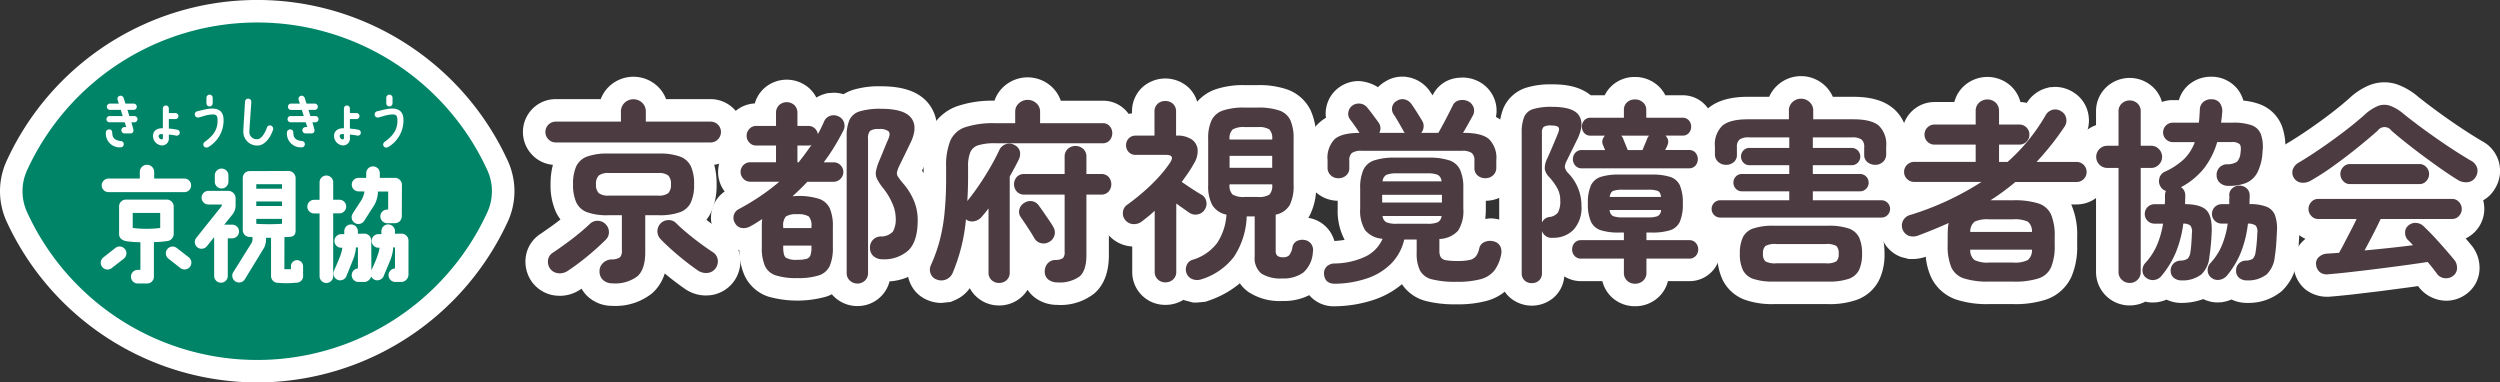
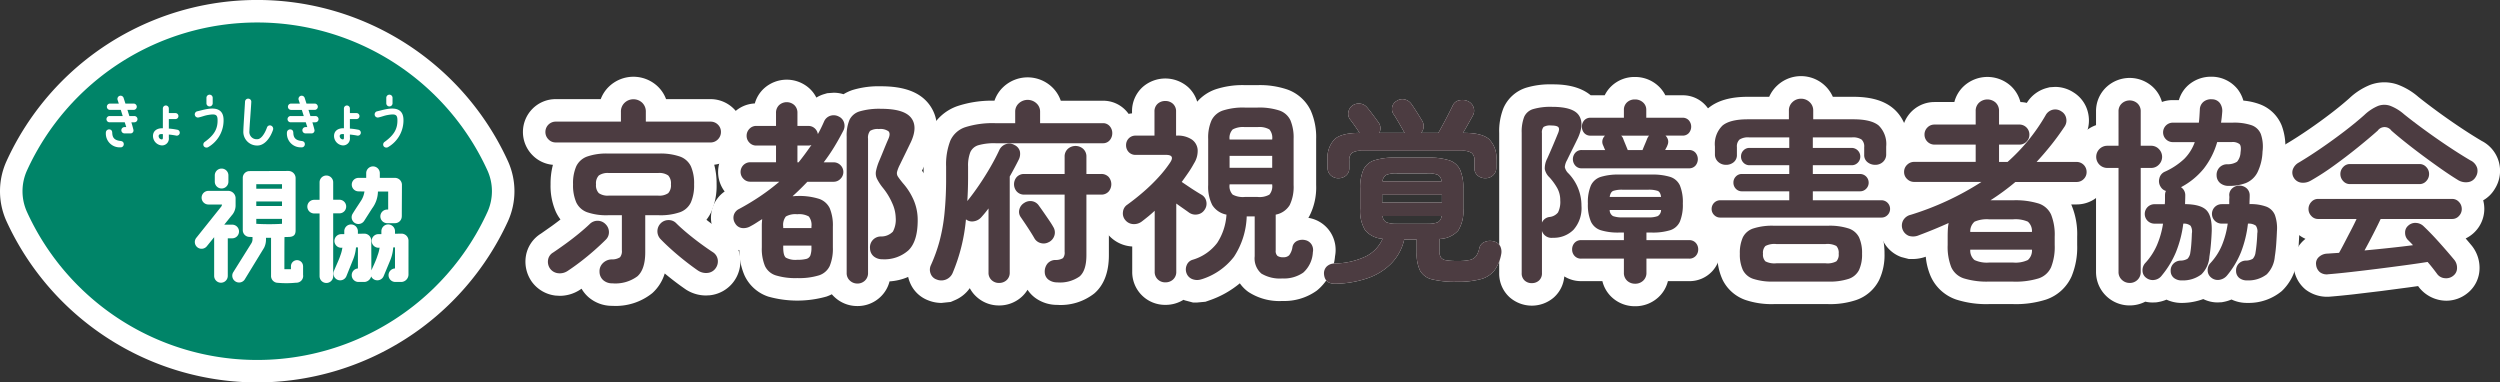
<svg xmlns="http://www.w3.org/2000/svg" width="444.521" height="68.001" viewBox="0 0 444.521 68.001">
  <rect x="0" y="0" width="444.521" height="68.001" fill="#333333" stroke="none" />
  <defs>
    <clipPath id="clip-path">
      <rect id="長方形_11723" data-name="長方形 11723" width="436.52" height="60" fill="none" />
    </clipPath>
  </defs>
  <g id="グループ_174138" data-name="グループ 174138" transform="translate(-447.477 151.001)">
    <path id="パス_111217" data-name="パス 111217" d="M79.761,19.12a1.74,1.74,0,0,1-1.3-.554,1.823,1.823,0,0,1-.537-1.314,1.831,1.831,0,0,1,1.834-1.835H91.352V13.689a2.139,2.139,0,0,1,.657-1.627,2.28,2.28,0,0,1,3.132,0,2.166,2.166,0,0,1,.64,1.627v1.729h11.487a1.813,1.813,0,0,1,1.333.536,1.773,1.773,0,0,1,.537,1.3,1.828,1.828,0,0,1-.537,1.314,1.783,1.783,0,0,1-1.333.554Zm2.077,22.871a2.488,2.488,0,0,1-1.662.381,2.024,2.024,0,0,1-1.453-.866,2.1,2.1,0,0,1-.328-1.5,1.809,1.809,0,0,1,.882-1.3q.934-.623,2.18-1.524t2.423-1.867q1.174-.968,1.936-1.7a1.966,1.966,0,0,1,2.8.033,1.966,1.966,0,0,1,.606,1.385,1.833,1.833,0,0,1-.57,1.384q-.9.9-2.059,1.92T84.19,40.313c-.83.636-1.614,1.193-2.352,1.679m7.993,2.18a2.384,2.384,0,0,1-1.611-.554,2.006,2.006,0,0,1-.673-1.522,1.981,1.981,0,0,1,.552-1.471,2.287,2.287,0,0,1,1.592-.71,2.61,2.61,0,0,0,1.5-.379,1.732,1.732,0,0,0,.329-1.246V32.06H89.068a10.419,10.419,0,0,1-3.737-.536,3.427,3.427,0,0,1-1.921-1.748,7.631,7.631,0,0,1-.57-3.217,7.524,7.524,0,0,1,.57-3.2,3.443,3.443,0,0,1,1.921-1.73,10.419,10.419,0,0,1,3.737-.536H98.1a10.564,10.564,0,0,1,3.754.536,3.434,3.434,0,0,1,1.939,1.73,7.523,7.523,0,0,1,.572,3.2,7.63,7.63,0,0,1-.572,3.217,3.417,3.417,0,0,1-1.939,1.748,10.565,10.565,0,0,1-3.754.536H95.677v6.575q0,3.044-1.4,4.29a6.584,6.584,0,0,1-4.446,1.246m-.624-15.6h8.754a2.757,2.757,0,0,0,1.8-.433,2.051,2.051,0,0,0,.484-1.574,2.049,2.049,0,0,0-.484-1.574,2.756,2.756,0,0,0-1.8-.434H89.207a2.762,2.762,0,0,0-1.781.434,2,2,0,0,0-.5,1.574,2,2,0,0,0,.5,1.574,2.763,2.763,0,0,0,1.781.433M105.09,41.922q-1.108-.762-2.336-1.73t-2.371-1.99q-1.14-1.02-2.007-1.921a2.007,2.007,0,0,1,.035-2.767,1.931,1.931,0,0,1,1.42-.588,1.825,1.825,0,0,1,1.384.588q.759.761,1.92,1.729t2.386,1.87q1.23.9,2.13,1.488a1.907,1.907,0,0,1,.916,1.349,2.054,2.054,0,0,1-.364,1.522,1.959,1.959,0,0,1-1.453.847,2.551,2.551,0,0,1-1.66-.4" transform="translate(466.53 -144.791)" fill="#fff" />
    <path id="パス_111217_-_アウトライン" data-name="パス 111217 - アウトライン" d="M89.831,48.171a6.368,6.368,0,0,1-4.219-1.521,5.914,5.914,0,0,1-1.258-1.528l-.315.21a6.573,6.573,0,0,1-3.55,1.058l-.771-.045a6.05,6.05,0,0,1-4.228-2.486,6.2,6.2,0,0,1-1.05-4.45,5.8,5.8,0,0,1,2.691-4.081l1.984-1.391q.762-.549,1.489-1.123a7.379,7.379,0,0,1-.809-1.333,11.386,11.386,0,0,1-.953-4.924,13,13,0,0,1,.419-3.46,5.756,5.756,0,0,1-3.67-1.751,5.858,5.858,0,0,1,.046-8.223,5.8,5.8,0,0,1,4.125-1.707h8a6.024,6.024,0,0,1,1.5-2.263,6.28,6.28,0,0,1,8.668.038,6.007,6.007,0,0,1,1.45,2.224h7.889a5.851,5.851,0,0,1,.671,11.665,12.948,12.948,0,0,1,.424,3.476,11.383,11.383,0,0,1-.953,4.921,7.308,7.308,0,0,1-.854,1.391q.656.521,1.332,1.016c.747.547,1.4,1,1.947,1.361a5.913,5.913,0,0,1,2.689,4.12,6.065,6.065,0,0,1-5.4,6.932l-.649.031a6.572,6.572,0,0,1-3.544-1.04c-.917-.629-1.765-1.255-2.657-1.958q-.575-.453-1.133-.917a7.7,7.7,0,0,1-2.212,3.5A10.374,10.374,0,0,1,89.831,48.171Z" transform="translate(466.53 -144.791)" fill="#fff" />
    <path id="パス_111218" data-name="パス 111218" d="M117.289,43.154a11.841,11.841,0,0,1-3.823-.486,3.166,3.166,0,0,1-1.92-1.678,8.005,8.005,0,0,1-.554-3.3V34.018c0-.253,0-.489.016-.709s.031-.432.054-.641q-.521.313-1.021.641t-1.021.6a2.432,2.432,0,0,1-1.556.346,1.642,1.642,0,0,1-1.211-.829,1.806,1.806,0,0,1-.242-1.47,1.763,1.763,0,0,1,.934-1.091,43.581,43.581,0,0,0,3.736-2.249,38.054,38.054,0,0,0,3.425-2.6h-5.154a1.644,1.644,0,0,1-1.229-.52,1.721,1.721,0,0,1,1.229-2.94h4.567V19.59h-3.5a1.64,1.64,0,0,1-1.228-.518,1.689,1.689,0,0,1-.5-1.212,1.732,1.732,0,0,1,.5-1.246,1.64,1.64,0,0,1,1.228-.518h3.5V13.813a1.85,1.85,0,0,1,.554-1.42,2.016,2.016,0,0,1,2.7,0,1.85,1.85,0,0,1,.554,1.42V16.1h1.938a1.639,1.639,0,0,1,1.125.414,1.729,1.729,0,0,1,.57,1.039q.311-.553.588-1.125c.186-.381.358-.755.519-1.124a1.813,1.813,0,0,1,1.142-1.021,1.922,1.922,0,0,1,1.489.156,1.723,1.723,0,0,1,.916,1.073,1.844,1.844,0,0,1-.122,1.419q-.761,1.487-1.625,2.906a31.839,31.839,0,0,1-1.87,2.733h1.766a1.687,1.687,0,0,1,1.211.5,1.693,1.693,0,0,1,0,2.438,1.662,1.662,0,0,1-1.211.52h-4.672q-.623.657-1.279,1.3t-1.349,1.264c.137,0,.277,0,.414-.018s.278-.017.415-.017a11.655,11.655,0,0,1,3.859.5,3.25,3.25,0,0,1,1.921,1.678,7.93,7.93,0,0,1,.554,3.287v3.668a8.045,8.045,0,0,1-.554,3.3,3.172,3.172,0,0,1-1.921,1.678,11.98,11.98,0,0,1-3.859.486M114.8,34.26h5.017v-.242a2.464,2.464,0,0,0-.465-1.816,3.517,3.517,0,0,0-2.061-.4,3.419,3.419,0,0,0-2.022.4,2.445,2.445,0,0,0-.469,1.816Zm2.491,5.641a6.2,6.2,0,0,0,1.611-.156,1.049,1.049,0,0,0,.725-.622,4.042,4.042,0,0,0,.19-1.438v-.31H114.8v.31q0,1.455.469,1.835a3.549,3.549,0,0,0,2.022.381m.035-17.335h.208q.589-.728,1.16-1.506t1.124-1.574a1.389,1.389,0,0,1-.554.1h-1.938Zm10.657,21.556a1.914,1.914,0,0,1-1.33-.52,1.771,1.771,0,0,1-.572-1.384V18a7.166,7.166,0,0,1,.5-2.976,2.932,2.932,0,0,1,1.834-1.521,12.41,12.41,0,0,1,3.789-.45q4.048,0,5.311,1.574t-.017,4.343c-.3.622-.636,1.31-1,2.059s-.681,1.39-.934,1.92a6.2,6.2,0,0,0-.52,1.3,1.09,1.09,0,0,0,.156.865c.172.266.456.641.848,1.125a11.339,11.339,0,0,1,1.971,3.1,8.946,8.946,0,0,1,.692,3.511q0,3.771-1.643,5.363a6.41,6.41,0,0,1-4.653,1.592,2.352,2.352,0,0,1-1.488-.484,1.87,1.87,0,0,1-.692-1.42,1.925,1.925,0,0,1,1.972-2.145,2.884,2.884,0,0,0,2.093-.864,4.476,4.476,0,0,0,.5-2.491,6.582,6.582,0,0,0-.623-2.578,11.6,11.6,0,0,0-1.626-2.681,9.09,9.09,0,0,1-1.071-1.627,2.236,2.236,0,0,1-.191-1.366,9.56,9.56,0,0,1,.6-1.885q.381-.9.8-1.938t.83-1.972c.254-.6.254-1.033,0-1.3a2.465,2.465,0,0,0-1.7-.4,2.537,2.537,0,0,0-1.575.328,1.932,1.932,0,0,0-.363,1.4V42.219a1.808,1.808,0,0,1-.555,1.384,1.9,1.9,0,0,1-1.349.52" transform="translate(471.941 -144.707)" fill="#fff" />
    <path id="パス_111218_-_アウトライン" data-name="パス 111218 - アウトライン" d="M127.981,48.123a5.884,5.884,0,0,1-4.026-1.565,5.621,5.621,0,0,1-.513-.529,8.078,8.078,0,0,1-.961.41,19.087,19.087,0,0,1-10.356,0,7.129,7.129,0,0,1-4.208-3.764,11.258,11.258,0,0,1-.918-4.5,5.688,5.688,0,0,1-4.15-2.638,5.861,5.861,0,0,1-.677-4.7,5.7,5.7,0,0,1,2.217-3.083,5.732,5.732,0,0,1,.451-7.459,5.687,5.687,0,0,1-.546-2.436,5.764,5.764,0,0,1,1.624-4.024A5.651,5.651,0,0,1,109.75,12.1a5.684,5.684,0,0,1,1.59-2.631,6.015,6.015,0,0,1,8.163,0,5.628,5.628,0,0,1,1.188,1.59,5.653,5.653,0,0,1,1.379-.617l.556-.165,1.141-.084a5.853,5.853,0,0,1,1.752.267,7.831,7.831,0,0,1,1.616-.752,16.029,16.029,0,0,1,5.068-.66c4.015,0,6.773,1,8.431,3.071,1.05,1.311,2.509,4.159.5,8.522l-1.665,3.421a16.374,16.374,0,0,1,2.237,3.713,12.965,12.965,0,0,1,1.006,5.065c0,3.625-.962,6.4-2.859,8.235a9.827,9.827,0,0,1-6.15,2.663,5.706,5.706,0,0,1-1.631,2.778A5.865,5.865,0,0,1,127.981,48.123Z" transform="translate(471.941 -144.707)" fill="#fff" />
-     <path id="パス_111219" data-name="パス 111219" d="M147.518,44.086a1.892,1.892,0,0,1-1.315-.5,1.749,1.749,0,0,1-.554-1.367V30.833q-.311.417-.624.8c-.208.254-.427.508-.656.761a2.206,2.206,0,0,1-1.316.727,1.721,1.721,0,0,1-1.417-.346,31.858,31.858,0,0,1-2.387,9.586,2.19,2.19,0,0,1-2.837,1.106,1.712,1.712,0,0,1-1.056-1.038,1.884,1.884,0,0,1,.053-1.521,28.09,28.09,0,0,0,1.506-4.17,31.456,31.456,0,0,0,.9-4.965,61.472,61.472,0,0,0,.294-6.4V23.394a11.66,11.66,0,0,1,.745-4.6,4.422,4.422,0,0,1,2.664-2.405,16.092,16.092,0,0,1,5.381-.71h3.493V13.636a1.964,1.964,0,0,1,.657-1.5,2.308,2.308,0,0,1,3.115,0,1.963,1.963,0,0,1,.656,1.5v2.041H165.96a1.539,1.539,0,0,1,1.244.537,1.855,1.855,0,0,1,.45,1.229,1.9,1.9,0,0,1-.45,1.262,1.535,1.535,0,0,1-1.244.537H146.895a10.182,10.182,0,0,0-3.028.346,2.259,2.259,0,0,0-1.453,1.246,6.53,6.53,0,0,0-.4,2.559v1.972q0,1.074-.035,2.112t-.1,2.041q1.038-1.281,2.109-2.855t2.007-3.2q.934-1.627,1.557-2.977a2,2,0,0,1,1.16-1.073,1.825,1.825,0,0,1,1.54.138,1.745,1.745,0,0,1,.969,1.107,2.286,2.286,0,0,1-.209,1.522q-.345.693-.743,1.437t-.848,1.54V42.217a1.752,1.752,0,0,1-.552,1.367,1.944,1.944,0,0,1-1.349.5m10.344-.1a2.56,2.56,0,0,1-1.506-.45,1.685,1.685,0,0,1-.708-1.316,2.262,2.262,0,0,1,.465-1.556A1.867,1.867,0,0,1,157.586,40a2.409,2.409,0,0,0,1.3-.329,1.531,1.531,0,0,0,.295-1.125V28.378h-7.162a1.736,1.736,0,0,1-1.333-.537,1.954,1.954,0,0,1,0-2.613,1.766,1.766,0,0,1,1.333-.518h7.162V21.665a1.823,1.823,0,0,1,.57-1.42,2.063,2.063,0,0,1,2.733,0,1.824,1.824,0,0,1,.572,1.42V24.71h2.594a1.756,1.756,0,0,1,1.349.518,2,2,0,0,1,0,2.613,1.726,1.726,0,0,1-1.349.537h-2.594v10.76q0,2.735-1.211,3.789a6.032,6.032,0,0,1-3.98,1.056m-1.487-7.164a1.879,1.879,0,0,1-1.454.174,1.8,1.8,0,0,1-1.142-.9q-.276-.485-.727-1.194t-.916-1.4q-.467-.693-.778-1.142a1.608,1.608,0,0,1-.227-1.349,1.876,1.876,0,0,1,.848-1.142,1.92,1.92,0,0,1,1.437-.313,1.807,1.807,0,0,1,1.194.8c.206.278.478.659.813,1.142s.663.964.986,1.437.566.859.728,1.159a1.847,1.847,0,0,1,.241,1.506,1.975,1.975,0,0,1-1,1.228" transform="translate(477.595 -144.774)" fill="#fff" />
    <path id="パス_111219_-_アウトライン" data-name="パス 111219 - アウトライン" d="M147.518,48.086a5.865,5.865,0,0,1-4-1.538,5.562,5.562,0,0,1-1.2-1.54,6.143,6.143,0,0,1-2.623,2.124l-.762.33-1.651.174a6.41,6.41,0,0,1-2.312-.442,5.668,5.668,0,0,1-3.348-3.33,5.907,5.907,0,0,1,.145-4.622,24.086,24.086,0,0,0,1.289-3.573,27.463,27.463,0,0,0,.777-4.325,57.486,57.486,0,0,0,.271-5.978V23.394a15.351,15.351,0,0,1,1.082-6.209,8.408,8.408,0,0,1,4.942-4.549,19.409,19.409,0,0,1,6.579-.957,5.993,5.993,0,0,1,1.628-2.489,6.308,6.308,0,0,1,8.527-.007,6.012,6.012,0,0,1,1.635,2.5h7.462a5.519,5.519,0,0,1,4.308,1.965,5.949,5.949,0,0,1-.005,7.641,5.442,5.442,0,0,1-.8.778,5.5,5.5,0,0,1,.455.435,6,6,0,0,1,.041,8.03,5.569,5.569,0,0,1-2.907,1.693v6.917c0,3.02-.868,5.308-2.581,6.8a9.671,9.671,0,0,1-6.61,2.042,6.58,6.58,0,0,1-3.8-1.175,5.652,5.652,0,0,1-1.472-1.515,5.591,5.591,0,0,1-1.035,1.256A5.928,5.928,0,0,1,147.518,48.086Z" transform="translate(477.595 -144.774)" fill="#fff" />
    <path id="パス_111220" data-name="パス 111220" d="M171.546,43.948a1.9,1.9,0,0,1-1.351-.519,1.809,1.809,0,0,1-.554-1.384V31.215q-.553.519-1.124.987c-.381.31-.768.617-1.16.916a2.269,2.269,0,0,1-1.54.468,1.92,1.92,0,0,1-1.4-.71A1.818,1.818,0,0,1,164,31.422a1.73,1.73,0,0,1,.76-1.28q1.487-1.072,2.941-2.336a31.674,31.674,0,0,0,2.665-2.6,21.035,21.035,0,0,0,2.006-2.543q.934-1.383-.727-1.384h-5.362a1.639,1.639,0,0,1-1.264-.5,1.728,1.728,0,0,1-.467-1.228,1.688,1.688,0,0,1,.467-1.194,1.646,1.646,0,0,1,1.264-.5h3.32V13.6a1.792,1.792,0,0,1,.555-1.4,1.986,1.986,0,0,1,1.384-.5,1.951,1.951,0,0,1,1.349.5,1.8,1.8,0,0,1,.552,1.4v4.256h.1a4.482,4.482,0,0,1,2.7.692,2.455,2.455,0,0,1,1.038,1.817,4.137,4.137,0,0,1-.657,2.439,17.821,17.821,0,0,1-1.021,1.661q-.569.83-1.157,1.626l1.21.813q.693.469,1.332.866c.427.265.755.467.988.6a1.742,1.742,0,0,1,.846,1.211,1.862,1.862,0,0,1-.328,1.488,1.834,1.834,0,0,1-1.262.8,1.956,1.956,0,0,1-1.506-.346c-.254-.185-.587-.42-1-.709s-.832-.583-1.247-.883v12.11a1.8,1.8,0,0,1-.554,1.384,1.943,1.943,0,0,1-1.383.519m6.436-.554a2.351,2.351,0,0,1-1.592,0,1.77,1.77,0,0,1-1.074-1.038,1.921,1.921,0,0,1,.018-1.453,1.61,1.61,0,0,1,1.056-.969,8.465,8.465,0,0,0,4.376-3.01,10.315,10.315,0,0,0,1.643-5.017,3.818,3.818,0,0,1-2.526-1.7,7.151,7.151,0,0,1-.727-3.564v-8.2a7.534,7.534,0,0,1,.606-3.322,3.488,3.488,0,0,1,2.025-1.73,11.622,11.622,0,0,1,3.875-.519h2.284a11.465,11.465,0,0,1,3.856.519,3.354,3.354,0,0,1,1.973,1.73,7.929,7.929,0,0,1,.57,3.322v8.2a7.447,7.447,0,0,1-.692,3.564,3.683,3.683,0,0,1-2.491,1.7v6.367a1.185,1.185,0,0,0,.311.969,1.715,1.715,0,0,0,1.038.242,1.405,1.405,0,0,0,1.038-.346,3.108,3.108,0,0,0,.588-1.453,1.488,1.488,0,0,1,.847-1.107,2.192,2.192,0,0,1,1.438-.138,1.746,1.746,0,0,1,1.106.761,1.87,1.87,0,0,1,.242,1.384,5.208,5.208,0,0,1-1.712,3.633,6.017,6.017,0,0,1-3.72,1.038,6.393,6.393,0,0,1-3.719-.865,3.561,3.561,0,0,1-1.193-3.079V32.218h-1.42a13.856,13.856,0,0,1-2.266,7.18,11.623,11.623,0,0,1-5.76,4m4.981-24.843h7.578v-.035a2.289,2.289,0,0,0-.5-1.765,3.566,3.566,0,0,0-2.093-.415h-2.284a3.846,3.846,0,0,0-2.146.415,2.149,2.149,0,0,0-.554,1.765Zm0,5.017h7.578V21.456h-7.578Zm2.7,5.19h2.284a3.566,3.566,0,0,0,2.093-.415,2.289,2.289,0,0,0,.5-1.765v-.069h-7.578v.069a2.149,2.149,0,0,0,.554,1.765,3.846,3.846,0,0,0,2.146.415" transform="translate(483.15 -144.741)" fill="#fff" />
    <path id="パス_111220_-_アウトライン" data-name="パス 111220 - アウトライン" d="M171.546,47.948a5.833,5.833,0,0,1-5.9-5.9V37.566a6.055,6.055,0,0,1-4.285-2.114,5.845,5.845,0,0,1-1.322-4.534,5.72,5.72,0,0,1,2.474-4.08c.7-.509,1.464-1.106,2.225-1.753a5.516,5.516,0,0,1-2.642-1.581,5.8,5.8,0,0,1,.005-7.872,5.594,5.594,0,0,1,3.51-1.736V13.6a5.792,5.792,0,0,1,1.873-4.37,6.112,6.112,0,0,1,8.086-.009,5.682,5.682,0,0,1,1.628,2.6,7.7,7.7,0,0,1,3.22-2.182,15.3,15.3,0,0,1,5.249-.762h2.284a15.136,15.136,0,0,1,5.245.768,7.335,7.335,0,0,1,4.2,3.772,11.663,11.663,0,0,1,.954,5.031v8.2a11.152,11.152,0,0,1-1.2,5.508q-.085.154-.186.315.17.029.339.067a5.741,5.741,0,0,1,3.584,2.489,5.84,5.84,0,0,1,.824,4.249,8.858,8.858,0,0,1-3.233,6.128,9.913,9.913,0,0,1-6.139,1.852,10.051,10.051,0,0,1-6.065-1.625,6.452,6.452,0,0,1-1.493-1.517,17.118,17.118,0,0,1-5.473,3.054l-.644.226-1.5.139h-.708l-1.443-.382q-.132-.048-.261-.1A5.977,5.977,0,0,1,171.546,47.948Z" transform="translate(483.15 -144.741)" fill="#fff" />
    <path id="パス_111221" data-name="パス 111221" d="M196.136,44.243q-2.04.1-2.179-1.73a1.708,1.708,0,0,1,.467-1.315,2.021,2.021,0,0,1,1.437-.554,13.32,13.32,0,0,0,5.571-1.28,6.31,6.31,0,0,0,2.941-3.114,4.39,4.39,0,0,1-3.1-1.522,6.608,6.608,0,0,1-.882-3.841V27.323a7.912,7.912,0,0,1,.57-3.34,3.244,3.244,0,0,1,1.938-1.678,11.613,11.613,0,0,1,3.755-.484h5.813a11.587,11.587,0,0,1,3.771.484,3.233,3.233,0,0,1,1.92,1.678,7.909,7.909,0,0,1,.572,3.34v3.564a6.541,6.541,0,0,1-.918,3.91,4.661,4.661,0,0,1-3.337,1.488V38.4a2.166,2.166,0,0,0,.241,1.125,1.326,1.326,0,0,0,.934.536,11.136,11.136,0,0,0,2.041.138,9.536,9.536,0,0,0,2.2-.19A1.922,1.922,0,0,0,221,39.329a3.706,3.706,0,0,0,.572-1.419,1.564,1.564,0,0,1,.987-1.107,2.367,2.367,0,0,1,1.539-.1,1.74,1.74,0,0,1,1.211.9,2.3,2.3,0,0,1,.138,1.488,6.867,6.867,0,0,1-1.211,2.821,4.643,4.643,0,0,1-2.422,1.522,15.63,15.63,0,0,1-4.256.467,17.017,17.017,0,0,1-4.376-.433,3.292,3.292,0,0,1-2.146-1.556,6.874,6.874,0,0,1-.6-3.2V36.388h-2.214a8.941,8.941,0,0,1-2.319,4.274,10.907,10.907,0,0,1-4.185,2.594,18.461,18.461,0,0,1-5.572.987m.382-18.754a1.965,1.965,0,0,1-1.367-.519,1.782,1.782,0,0,1-.57-1.384V22.271a4.757,4.757,0,0,1,1.262-3.737q1.262-1.106,4.412-1.107-.208-.345-.537-.83t-.656-.933c-.22-.3-.388-.52-.5-.659a1.619,1.619,0,0,1-.277-1.3,1.769,1.769,0,0,1,.692-1.125,1.923,1.923,0,0,1,1.385-.363,1.9,1.9,0,0,1,1.279.71q.381.447,1,1.279t.968,1.315a1.75,1.75,0,0,1,.174,1.9h4.531a1.292,1.292,0,0,1-.242-.346q-.242-.449-.6-1.073t-.693-1.176a7.9,7.9,0,0,0-.467-.727,1.669,1.669,0,0,1-.242-1.28,1.558,1.558,0,0,1,.8-1.073,1.766,1.766,0,0,1,1.419-.277,2.08,2.08,0,0,1,1.211.83c.276.393.606.888.987,1.488s.685,1.1.916,1.488a1.842,1.842,0,0,1-.173,2.145h3.045q.381-.657.865-1.557t.935-1.783q.447-.881.725-1.435a1.614,1.614,0,0,1,1.228-1.02,2.422,2.422,0,0,1,1.506.155,1.914,1.914,0,0,1,1,1.073,1.8,1.8,0,0,1-.137,1.522q-.313.555-.78,1.4t-.952,1.644h.174q3.148,0,4.446,1.107a4.68,4.68,0,0,1,1.3,3.737v1.315a1.778,1.778,0,0,1-.57,1.384,1.96,1.96,0,0,1-1.366.519A2.044,2.044,0,0,1,221.274,25a1.675,1.675,0,0,1-.572-1.349V22.34a1.625,1.625,0,0,0-.483-1.349,2.9,2.9,0,0,0-1.73-.381H200.635a2.814,2.814,0,0,0-1.713.381,1.664,1.664,0,0,0-.466,1.349v1.315A1.672,1.672,0,0,1,197.884,25a2.039,2.039,0,0,1-1.366.484m7.784,4.325h10.624V28.43H204.3Zm.07-3.771h10.484a1.415,1.415,0,0,0-.675-1.159,4.644,4.644,0,0,0-1.851-.26H206.9a4.66,4.66,0,0,0-1.834.26,1.4,1.4,0,0,0-.692,1.159m2.526,7.543h5.432a4.646,4.646,0,0,0,1.834-.26,1.371,1.371,0,0,0,.692-1.124H204.372a1.364,1.364,0,0,0,.692,1.124,4.638,4.638,0,0,0,1.834.26" transform="translate(488.938 -144.794)" fill="#fff" />
-     <path id="パス_111221_-_アウトライン" data-name="パス 111221 - アウトライン" d="M195.923,48.248a5.681,5.681,0,0,1-5.954-5.44,5.8,5.8,0,0,1,1.573-4.384,5.944,5.944,0,0,1,4.166-1.777,15.043,15.043,0,0,0,1.917-.208,10.976,10.976,0,0,1-1.232-5.552v-1.4a5.933,5.933,0,0,1-3.929-1.554,5.8,5.8,0,0,1-1.884-4.348V22.271c0-2.948.883-5.217,2.625-6.745a7.052,7.052,0,0,1,1.109-.795,5.1,5.1,0,0,1,.043-1.8,5.724,5.724,0,0,1,2.22-3.554,5.976,5.976,0,0,1,3.54-1.174,7.126,7.126,0,0,1,3.441,1.1,5.818,5.818,0,0,1,1.3-1.018,5.659,5.659,0,0,1,3.026-.865h.471l.859.158a6.067,6.067,0,0,1,3.5,2.345l.552.829A5.527,5.527,0,0,1,217.3,7.7l.359-.066.91-.052a6.2,6.2,0,0,1,2.67.591,5.891,5.891,0,0,1,3.031,3.262,5.679,5.679,0,0,1,.259,3.151,7.2,7.2,0,0,1,1.349.906c1.793,1.529,2.7,3.81,2.7,6.781v1.315a5.785,5.785,0,0,1-1.88,4.344,5.929,5.929,0,0,1-3.967,1.559v1.4a16.494,16.494,0,0,1-.1,1.823l.847-.093a6.331,6.331,0,0,1,1.663.224,5.709,5.709,0,0,1,3.774,3.045,6.3,6.3,0,0,1,.439,4.02,10.858,10.858,0,0,1-1.98,4.471,8.582,8.582,0,0,1-4.439,2.89,19.283,19.283,0,0,1-5.385.629,20.569,20.569,0,0,1-5.461-.583,7.3,7.3,0,0,1-4.274-2.991,15.209,15.209,0,0,1-4.777,2.7,22.523,22.523,0,0,1-6.773,1.214Z" transform="translate(488.938 -144.794)" fill="#fff" />
    <path id="パス_111222" data-name="パス 111222" d="M225.219,44.131a1.837,1.837,0,0,1-1.28-.468,1.7,1.7,0,0,1-.52-1.332V17.419a7.362,7.362,0,0,1,.434-2.837,2.524,2.524,0,0,1,1.61-1.4,10.983,10.983,0,0,1,3.356-.4q3.7,0,4.739,1.47t-.138,4.065q-.519,1.074-.934,1.9c-.276.555-.612,1.235-1,2.041a2.911,2.911,0,0,0-.4,1.247,2.184,2.184,0,0,0,.677,1.141,8.249,8.249,0,0,1,2.284,5.744,5.781,5.781,0,0,1-1.42,4.257,4.96,4.96,0,0,1-3.666,1.417,1.78,1.78,0,0,1-1.939-1.211v7.474a1.7,1.7,0,0,1-.519,1.332,1.839,1.839,0,0,1-1.28.468m1.8-10.761a1.67,1.67,0,0,1,1.351-1,2.224,2.224,0,0,0,1.5-.8,4.214,4.214,0,0,0,.4-2.181,4.365,4.365,0,0,0-.588-2.248,10.719,10.719,0,0,0-1.314-1.8,2.766,2.766,0,0,1-.848-1.488,3.786,3.786,0,0,1,.432-1.868q.485-1.072,1-2.284t.864-2.076q.379-.83.155-1.175t-1.332-.346a2.24,2.24,0,0,0-1.332.258,1.47,1.47,0,0,0-.295,1.092Zm16.575,10.865a2.016,2.016,0,0,1-1.437-.536,1.874,1.874,0,0,1-.57-1.435V39.773h-7.579a1.52,1.52,0,0,1-1.194-.486,1.659,1.659,0,0,1-.432-1.142,1.709,1.709,0,0,1,.432-1.176,1.523,1.523,0,0,1,1.194-.483h7.579V35.135h-.832a10.407,10.407,0,0,1-3.286-.415,2.889,2.889,0,0,1-1.748-1.539,7.606,7.606,0,0,1-.536-3.2,7.592,7.592,0,0,1,.536-3.219,2.9,2.9,0,0,1,1.748-1.522,10.477,10.477,0,0,1,3.286-.415H246.5a10.615,10.615,0,0,1,3.32.415,2.844,2.844,0,0,1,1.731,1.522,7.839,7.839,0,0,1,.52,3.219,7.854,7.854,0,0,1-.52,3.2,2.834,2.834,0,0,1-1.731,1.539,10.544,10.544,0,0,1-3.32.415h-.9v1.351h7.579a1.522,1.522,0,0,1,1.193.483,1.7,1.7,0,0,1,.433,1.176,1.649,1.649,0,0,1-.433,1.142,1.519,1.519,0,0,1-1.193.486H245.6v2.491a1.852,1.852,0,0,1-.587,1.435,2.039,2.039,0,0,1-1.419.536m-9.481-20.517a1.476,1.476,0,0,1-1.16-.486,1.725,1.725,0,0,1,0-2.284,1.479,1.479,0,0,1,1.16-.484h4.151c-.091-.184-.168-.351-.224-.5s-.111-.271-.156-.364a1.435,1.435,0,0,1-.1-.916,1.638,1.638,0,0,1,.449-.779h-2.559a1.449,1.449,0,0,1-1.142-.467,1.734,1.734,0,0,1,0-2.249,1.445,1.445,0,0,1,1.142-.467h5.918V13.336a1.765,1.765,0,0,1,.552-1.348,1.983,1.983,0,0,1,1.419-.52,2.074,2.074,0,0,1,1.42.52,1.716,1.716,0,0,1,.587,1.348v1.385H252a1.443,1.443,0,0,1,1.142.467,1.73,1.73,0,0,1,0,2.249A1.447,1.447,0,0,1,252,17.9h-3.009a1.671,1.671,0,0,1,.45.779,1.443,1.443,0,0,1-.1.916,1.778,1.778,0,0,1-.156.364c-.081.15-.167.317-.261.5h4.222a1.474,1.474,0,0,1,1.178.484,1.782,1.782,0,0,1,0,2.284,1.471,1.471,0,0,1-1.178.486Zm4.948,5.085H248.2c-.072-.576-.267-.934-.591-1.073a4.819,4.819,0,0,0-1.694-.208h-4.535a4.81,4.81,0,0,0-1.694.208q-.485.208-.622,1.073m2.316,3.633h4.535a4.444,4.444,0,0,0,1.694-.224,1.259,1.259,0,0,0,.591-1.089h-9.136a1.232,1.232,0,0,0,.6,1.089,4.579,4.579,0,0,0,1.711.224m.9-11.972h2.627c.137-.346.289-.709.45-1.089s.278-.663.345-.848a2.6,2.6,0,0,1,.157-.328,1.313,1.313,0,0,1,.224-.295H241.1a1.319,1.319,0,0,1,.379.589c.07.184.184.472.347.864s.31.761.451,1.107" transform="translate(494.628 -144.786)" fill="#fff" />
    <path id="パス_111222_-_アウトライン" data-name="パス 111222 - アウトライン" d="M243.594,48.235a5.985,5.985,0,0,1-4.172-1.617,5.755,5.755,0,0,1-1.655-2.845h-3.758a5.65,5.65,0,0,1-3.017-.841,5.61,5.61,0,0,1-1.816,3.706,5.983,5.983,0,0,1-7.917-.006,5.68,5.68,0,0,1-1.839-4.3V17.419a11.074,11.074,0,0,1,.764-4.427,6.547,6.547,0,0,1,4-3.6,14.612,14.612,0,0,1,4.635-.607c1.213,0,4.53,0,6.87,1.938h2.492a5.692,5.692,0,0,1,1.221-1.65,5.936,5.936,0,0,1,4.156-1.6,6.053,6.053,0,0,1,4.065,1.52,5.722,5.722,0,0,1,1.337,1.734H252a5.434,5.434,0,0,1,4.137,1.815,5.59,5.59,0,0,1,1.42,3.777,5.761,5.761,0,0,1-.316,1.9q.054.059.107.12a5.781,5.781,0,0,1,.017,7.491,5.364,5.364,0,0,1-1.551,1.245,14.886,14.886,0,0,1,.257,2.909,14.357,14.357,0,0,1-.3,3.105A5.367,5.367,0,0,1,257.35,34.3a5.767,5.767,0,0,1-.006,7.664,5.5,5.5,0,0,1-4.166,1.81h-3.76a5.747,5.747,0,0,1-1.706,2.878A6.018,6.018,0,0,1,243.594,48.235Z" transform="translate(494.628 -144.786)" fill="#fff" />
    <path id="パス_111223" data-name="パス 111223" d="M253.245,32.494a1.466,1.466,0,0,1-1.071-.45,1.5,1.5,0,0,1-.45-1.108,1.536,1.536,0,0,1,1.521-1.522h12.283v-1.59h-8.407a1.446,1.446,0,0,1-1.089-.45,1.535,1.535,0,0,1-.433-1.107,1.493,1.493,0,0,1,.433-1.074,1.446,1.446,0,0,1,1.089-.45h8.407V23.186H258.47a1.445,1.445,0,0,1-1.088-.45,1.538,1.538,0,0,1-.433-1.108,1.49,1.49,0,0,1,.433-1.071,1.445,1.445,0,0,1,1.088-.45h7.059v-1.87H258.4a2.805,2.805,0,0,0-1.713.382,1.654,1.654,0,0,0-.468,1.349v1.348a1.62,1.62,0,0,1-.572,1.333,2.086,2.086,0,0,1-1.365.467A2.024,2.024,0,0,1,252.9,22.6a1.751,1.751,0,0,1-.589-1.385V19.865a4.573,4.573,0,0,1,1.352-3.737q1.349-1.108,4.5-1.108h7.3V13.462a1.988,1.988,0,0,1,.638-1.5,2.121,2.121,0,0,1,1.506-.6,2.161,2.161,0,0,1,1.54.6,1.99,1.99,0,0,1,.641,1.5v1.557h7.125q3.186,0,4.517,1.108a4.614,4.614,0,0,1,1.333,3.737v1.348a1.781,1.781,0,0,1-.572,1.385,1.964,1.964,0,0,1-1.367.518,2.154,2.154,0,0,1-1.384-.467,1.6,1.6,0,0,1-.588-1.333V19.969a1.655,1.655,0,0,0-.468-1.349,2.805,2.805,0,0,0-1.713-.382h-6.954v1.87h6.921a1.536,1.536,0,0,1,1.521,1.521,1.514,1.514,0,0,1-.45,1.108,1.465,1.465,0,0,1-1.071.45h-6.921v1.556h8.408a1.536,1.536,0,0,1,1.521,1.524,1.5,1.5,0,0,1-.45,1.107,1.461,1.461,0,0,1-1.071.45h-8.408v1.59H281.93a1.536,1.536,0,0,1,1.524,1.522,1.512,1.512,0,0,1-.45,1.108,1.472,1.472,0,0,1-1.074.45Zm9.518,11.384a10.864,10.864,0,0,1-3.635-.486,3.173,3.173,0,0,1-1.851-1.574,6.619,6.619,0,0,1-.536-2.89,6.714,6.714,0,0,1,.536-2.923,3.169,3.169,0,0,1,1.851-1.574,10.864,10.864,0,0,1,3.635-.486h9.687a10.848,10.848,0,0,1,3.633.486,3.169,3.169,0,0,1,1.851,1.574,6.659,6.659,0,0,1,.538,2.923,6.565,6.565,0,0,1-.538,2.89,3.173,3.173,0,0,1-1.851,1.574,10.848,10.848,0,0,1-3.633.486Zm.45-3.254H272a3.36,3.36,0,0,0,1.9-.346,1.717,1.717,0,0,0,.415-1.349,1.778,1.778,0,0,0-.415-1.384A3.381,3.381,0,0,0,272,37.2h-8.787a3.477,3.477,0,0,0-1.922.346,1.727,1.727,0,0,0-.432,1.384,1.669,1.669,0,0,0,.432,1.349,3.455,3.455,0,0,0,1.922.346" transform="translate(500.095 -144.808)" fill="#fff" />
    <path id="パス_111223_-_アウトライン" data-name="パス 111223 - アウトライン" d="M272.45,47.878h-9.687a14.551,14.551,0,0,1-5.018-.732,7.147,7.147,0,0,1-4.058-3.562,10.4,10.4,0,0,1-.946-4.655,13.047,13.047,0,0,1,.212-2.442,5.543,5.543,0,0,1-3.6-9.457A5.575,5.575,0,0,1,250.765,26a6.265,6.265,0,0,1-.51-.4,5.748,5.748,0,0,1-1.944-4.386V19.865c0-3.743,1.534-5.782,2.82-6.834,1.647-1.352,3.948-2.012,7.03-2.012h3.8a6.026,6.026,0,0,1,1.38-1.962,6.192,6.192,0,0,1,9.935,1.962h3.631c3.114,0,5.428.665,7.073,2.032,1.266,1.052,2.776,3.088,2.776,6.813v1.348a5.787,5.787,0,0,1-1.881,4.345,6.225,6.225,0,0,1-.518.421,5.568,5.568,0,0,1,1.463,1.05,5.541,5.541,0,0,1-3.568,9.455,13.055,13.055,0,0,1,.213,2.444,10.342,10.342,0,0,1-.952,4.662,7.144,7.144,0,0,1-4.055,3.555A14.519,14.519,0,0,1,272.45,47.878Z" transform="translate(500.095 -144.808)" fill="#fff" />
    <path id="パス_111224" data-name="パス 111224" d="M295.589,43.855a13.88,13.88,0,0,1-4.5-.572,3.693,3.693,0,0,1-2.232-1.99,9.829,9.829,0,0,1-.638-3.943V35.863c0-.462.012-.894.033-1.3a7.879,7.879,0,0,1,.14-1.125q-2.527,1.144-5.3,2.18a2.535,2.535,0,0,1-1.783.1,1.967,1.967,0,0,1-1.02-2.716,2.055,2.055,0,0,1,1.351-1.02,51.022,51.022,0,0,0,12.593-5.849H282.269a1.755,1.755,0,0,1-1.263-.518,1.67,1.67,0,0,1-.536-1.246,1.712,1.712,0,0,1,.536-1.281,1.755,1.755,0,0,1,1.263-.518H293.2V19.5h-7.335a1.772,1.772,0,0,1-1.765-1.766,1.739,1.739,0,0,1,.518-1.279,1.7,1.7,0,0,1,1.247-.52H293.2V13.545a1.967,1.967,0,0,1,.606-1.506,2.2,2.2,0,0,1,2.957,0,2.007,2.007,0,0,1,.589,1.506v2.386h3.6a1.777,1.777,0,0,1,1.8,1.8,1.693,1.693,0,0,1-.52,1.246,1.738,1.738,0,0,1-1.279.52h-3.6v3.079h1.522a33.437,33.437,0,0,0,6.746-8.271,1.987,1.987,0,0,1,1.247-1,1.9,1.9,0,0,1,1.557.278,1.8,1.8,0,0,1,.864,1.21,1.9,1.9,0,0,1-.277,1.489q-1.174,1.765-2.421,3.322t-2.562,2.976h7.093a1.771,1.771,0,0,1,1.8,1.8,1.694,1.694,0,0,1-.519,1.246,1.735,1.735,0,0,1-1.28.518H300.261a41.879,41.879,0,0,1-4.43,3.254h4.015a14.027,14.027,0,0,1,4.533.57,3.691,3.691,0,0,1,2.23,1.972,9.683,9.683,0,0,1,.641,3.928v1.488a9.8,9.8,0,0,1-.641,3.943,3.682,3.682,0,0,1-2.23,1.99,14.021,14.021,0,0,1-4.533.572Zm-3.356-8.824H303.2a2.177,2.177,0,0,0-.728-1.834,5.549,5.549,0,0,0-2.628-.414h-4.257A5.446,5.446,0,0,0,293,33.2a2.256,2.256,0,0,0-.762,1.834m3.356,5.434h4.257a5.161,5.161,0,0,0,2.628-.45,2.242,2.242,0,0,0,.728-1.834h-10.97a2.217,2.217,0,0,0,.745,1.834,5.178,5.178,0,0,0,2.612.45" transform="translate(505.57 -144.786)" fill="#fff" />
    <path id="パス_111224_-_アウトライン" data-name="パス 111224 - アウトライン" d="M299.846,47.855h-4.257a17.484,17.484,0,0,1-5.849-.807,7.669,7.669,0,0,1-4.527-4.109,11.422,11.422,0,0,1-.889-3.509,6.965,6.965,0,0,1-2.312.41h-.694l-1.35-.351a5.857,5.857,0,0,1-3.51-3.509,5.978,5.978,0,0,1,.277-4.8,5.851,5.851,0,0,1,2.02-2.232,5.936,5.936,0,0,1-.535-.461,5.758,5.758,0,0,1,.005-8.274,5.812,5.812,0,0,1,2.005-1.273,5.781,5.781,0,0,1,5.637-7.013h3.54a5.864,5.864,0,0,1,1.665-2.809,6.2,6.2,0,0,1,8.482.05,5.9,5.9,0,0,1,1.6,2.763,5.9,5.9,0,0,1,1.138.149,5.979,5.979,0,0,1,3.562-2.65l.5-.132.989-.062a6.027,6.027,0,0,1,3.232.965,5.751,5.751,0,0,1,2.625,3.731,5.936,5.936,0,0,1-.833,4.526l-.144.216a5.781,5.781,0,0,1-1.1,11.462h-.94c.022.045.043.091.064.137a13.368,13.368,0,0,1,1,5.587v1.488a13.493,13.493,0,0,1-1,5.591,7.655,7.655,0,0,1-4.524,4.108A17.624,17.624,0,0,1,299.846,47.855Z" transform="translate(505.57 -144.786)" fill="#fff" />
    <path id="パス_111225" data-name="パス 111225" d="M314.986,44.1a1.953,1.953,0,0,1-1.384-.554,1.857,1.857,0,0,1-.589-1.419V23.654h-2.041a1.972,1.972,0,0,1,0-3.943h2.041V13.62a1.844,1.844,0,0,1,.589-1.435,2.077,2.077,0,0,1,2.785,0,1.877,1.877,0,0,1,.572,1.435v6.091h1.834a1.876,1.876,0,0,1,1.4.588,1.963,1.963,0,0,1,0,2.767,1.876,1.876,0,0,1-1.4.588h-1.834V42.132a1.89,1.89,0,0,1-.572,1.419,1.936,1.936,0,0,1-1.4.554m9.273-.45a2.172,2.172,0,0,1-1.384-.433,1.553,1.553,0,0,1-.589-1.229,1.72,1.72,0,0,1,.433-1.262,1.851,1.851,0,0,1,1.3-.6,2.469,2.469,0,0,0,1.262-.329,1.925,1.925,0,0,0,.5-1.125c.07-.391.126-.894.173-1.5s.081-1.241.1-1.888a1.972,1.972,0,0,0-.227-1.348,1.807,1.807,0,0,0-1.3-.382,20.253,20.253,0,0,1-1.3,5.053,16.439,16.439,0,0,1-2.509,4.151,1.966,1.966,0,0,1-1.3.8,1.891,1.891,0,0,1-1.5-.381,1.575,1.575,0,0,1-.641-1.264,1.89,1.89,0,0,1,.467-1.332,11.344,11.344,0,0,0,2.076-3.15,15.85,15.85,0,0,0,1.107-3.875h-1.522a1.729,1.729,0,1,1,0-3.459h1.834q.036-.381.036-.779v-.779a2.428,2.428,0,0,1,.035-.414,1.053,1.053,0,0,1,.137-.382,1.612,1.612,0,0,1-.934-.725,1.825,1.825,0,0,1-.242-1.506,1.7,1.7,0,0,1,.9-1.16,12.462,12.462,0,0,0,3.53-2.317,7.986,7.986,0,0,0,1.868-2.976h-3.944a1.731,1.731,0,0,1,0-3.461h4.67c.047-.367.081-.743.105-1.124s.047-.778.069-1.193a1.826,1.826,0,0,1,.709-1.437,2.112,2.112,0,0,1,1.47-.4,1.727,1.727,0,0,1,1.384.674,2.367,2.367,0,0,1,.415,1.643q-.034.451-.086.918t-.122.916h2.112a9.708,9.708,0,0,1,3.286.45,2.768,2.768,0,0,1,1.677,1.575,6.843,6.843,0,0,1,.3,3.132,9,9,0,0,1-.934,3.754,4.025,4.025,0,0,1-2.041,1.834,8.334,8.334,0,0,1-3.046.5,2.336,2.336,0,0,1-1.47-.467A1.8,1.8,0,0,1,330.452,25a1.923,1.923,0,0,1,.466-1.383A1.876,1.876,0,0,1,332.354,23a3.088,3.088,0,0,0,1.731-.45,2.715,2.715,0,0,0,.623-1.661q.17-1.108-.173-1.47a1.992,1.992,0,0,0-1.419-.364h-2.562a13.889,13.889,0,0,1-2.386,4.722,13.009,13.009,0,0,1-4.049,3.3,1.694,1.694,0,0,1,.761,1.488c0,.254-.007.508-.016.761s-.019.508-.019.762q2.769.034,3.789,1.071t.951,3.738c-.024.645-.068,1.383-.138,2.214s-.16,1.6-.277,2.318a4.854,4.854,0,0,1-1.419,3.149,5.437,5.437,0,0,1-3.493,1.073m11.626,0a2.168,2.168,0,0,1-1.4-.433,1.582,1.582,0,0,1-.57-1.229,1.758,1.758,0,0,1,.416-1.262,1.82,1.82,0,0,1,1.315-.6,2.356,2.356,0,0,0,1.244-.329,2,2,0,0,0,.484-1.125c.07-.391.132-.894.191-1.5s.1-1.241.122-1.888a1.824,1.824,0,0,0-.261-1.366,2.176,2.176,0,0,0-1.4-.364,20.309,20.309,0,0,1-1.228,5.053,15.58,15.58,0,0,1-2.474,4.151,2.2,2.2,0,0,1-1.315.779,1.806,1.806,0,0,1-1.487-.363,1.623,1.623,0,0,1-.657-1.264,1.764,1.764,0,0,1,.483-1.332,10.652,10.652,0,0,0,2.041-3.15,15.852,15.852,0,0,0,1.039-3.875h-1.073a1.729,1.729,0,1,1,0-3.459H332.7v-.52c0-.184,0-.362.017-.536a2.594,2.594,0,0,0-.017-.5,1.58,1.58,0,0,1,.536-1.261A1.856,1.856,0,0,1,334.5,26.8a1.877,1.877,0,0,1,1.3.483,1.648,1.648,0,0,1,.536,1.28c0,.254-.007.508-.019.761s-.016.508-.016.762a8.053,8.053,0,0,1,2.991.45,2.684,2.684,0,0,1,1.525,1.488,7.006,7.006,0,0,1,.362,2.872q-.036.968-.122,2.214t-.259,2.318a5.049,5.049,0,0,1-1.435,3.149,5.366,5.366,0,0,1-3.477,1.073" transform="translate(511.156 -144.793)" fill="#fff" />
    <path id="パス_111225_-_アウトライン" data-name="パス 111225 - アウトライン" d="M314.986,48.1a5.951,5.951,0,0,1-5.973-5.972V27.322a5.993,5.993,0,0,1-2.258-1.431,5.923,5.923,0,0,1,0-8.415,5.993,5.993,0,0,1,2.258-1.431V13.62a5.853,5.853,0,0,1,1.9-4.395,6.077,6.077,0,0,1,8.22.05,5.743,5.743,0,0,1,1.6,2.648,5.621,5.621,0,0,1,1.9-.331h1.11a5.621,5.621,0,0,1,2.087-2.986,6.085,6.085,0,0,1,3.614-1.174A5.94,5.94,0,0,1,334.226,9.7a6.064,6.064,0,0,1,.986,1.98,11.261,11.261,0,0,1,2.825.615,6.723,6.723,0,0,1,3.981,3.795,10.553,10.553,0,0,1,.586,5,12.619,12.619,0,0,1-1.444,5.393q-.118.205-.244.4a6.641,6.641,0,0,1,3.592,3.6,10.741,10.741,0,0,1,.667,4.564l-.129,2.343c-.064.954-.166,1.851-.3,2.683a8.84,8.84,0,0,1-2.716,5.485A9.2,9.2,0,0,1,336,47.653l-.119,0a6.417,6.417,0,0,1-2.785-.608,6.321,6.321,0,0,1-1.336.414l-.376.073-.745.036a5.745,5.745,0,0,1-2.559-.6,11.206,11.206,0,0,1-3.706.687l-.119,0a6.373,6.373,0,0,1-2.715-.586,6.341,6.341,0,0,1-1.438.424l-.335.058-.675.029a5.82,5.82,0,0,1-1.318-.15A6.038,6.038,0,0,1,314.986,48.1Z" transform="translate(511.156 -144.793)" fill="#fff" />
    <path id="パス_111226" data-name="パス 111226" d="M341.548,25.744a2.67,2.67,0,0,1-1.713.362,1.81,1.81,0,0,1-1.333-.916,1.748,1.748,0,0,1-.154-1.419,2.278,2.278,0,0,1,1.088-1.246q1.906-1.14,4-2.578t4.083-2.958q1.988-1.521,3.546-2.906a8.031,8.031,0,0,1,2.424-1.61,3.181,3.181,0,0,1,2.162-.035,8.173,8.173,0,0,1,2.473,1.506q1.417,1.144,3.443,2.63t4.22,2.958q2.2,1.473,4.134,2.613a2.248,2.248,0,0,1,1.212,1.366,2.028,2.028,0,0,1-.278,1.61,1.821,1.821,0,0,1-1.384.9,2.691,2.691,0,0,1-1.866-.45q-1.349-.83-2.924-1.938t-3.183-2.3q-1.609-1.194-3.063-2.352t-2.56-2.129a1.489,1.489,0,0,0-2.422,0q-1.559,1.385-3.616,3.045t-4.22,3.218a44.3,44.3,0,0,1-4.066,2.631m25.328,16.919a2.014,2.014,0,0,1-1.5.432,1.849,1.849,0,0,1-1.334-.709q-.379-.519-.813-1.073t-.916-1.107q-1.731.277-4.032.588t-4.775.623q-2.473.311-4.775.572t-4.03.4a2.006,2.006,0,0,1-1.54-.363,1.949,1.949,0,0,1-.674-1.333,1.519,1.519,0,0,1,.5-1.367,2.285,2.285,0,0,1,1.54-.6q.483-.036.986-.07l1.056-.069q.415-.727.951-1.765c.359-.692.731-1.413,1.125-2.163s.739-1.447,1.037-2.093h-6.851a1.575,1.575,0,0,1-1.193-.537,1.75,1.75,0,0,1-.5-1.228,1.8,1.8,0,0,1,.5-1.264,1.582,1.582,0,0,1,1.193-.536H366.7a1.585,1.585,0,0,1,1.193.536,1.8,1.8,0,0,1,.5,1.264,1.75,1.75,0,0,1-.5,1.228,1.578,1.578,0,0,1-1.193.537H353.968q-.517,1.108-1.315,2.664T351.1,38.164q2.248-.208,4.5-.45t4.117-.484c-.16-.185-.316-.351-.465-.5s-.308-.305-.469-.468a1.8,1.8,0,0,1-.465-1.228,1.558,1.558,0,0,1,.5-1.229,1.849,1.849,0,0,1,1.435-.537,2.056,2.056,0,0,1,1.367.606q1.315,1.246,2.8,2.906t2.663,3.081a2.216,2.216,0,0,1,.467,1.452,1.686,1.686,0,0,1-.674,1.349M348.5,26.365a1.578,1.578,0,0,1-1.193-.536,1.8,1.8,0,0,1-.5-1.264,1.752,1.752,0,0,1,.5-1.228A1.579,1.579,0,0,1,348.5,22.8h12.388a1.575,1.575,0,0,1,1.193.537,1.744,1.744,0,0,1,.5,1.228,1.788,1.788,0,0,1-.5,1.264,1.574,1.574,0,0,1-1.193.536Z" transform="translate(516.808 -144.632)" fill="#fff" />
    <path id="パス_111226_-_アウトライン" data-name="パス 111226 - アウトライン" d="M354.612,8.266a7.282,7.282,0,0,1,2.3.376,11.922,11.922,0,0,1,3.758,2.216c.873.7,1.974,1.543,3.268,2.493s2.661,1.911,4.075,2.856,2.712,1.767,3.943,2.493a5.967,5.967,0,0,1,2.313,8.511,5.6,5.6,0,0,1-2.069,2.039,5.882,5.882,0,0,1,.2,1.546,5.849,5.849,0,0,1-3.316,5.234q.568.661,1.08,1.278a6.29,6.29,0,0,1,1.387,4.092,5.673,5.673,0,0,1-2.2,4.4,5.985,5.985,0,0,1-3.743,1.3,6.232,6.232,0,0,1-4.723-2.258l-.26-.343q-.858.123-1.812.252L354,45.385l-4.823.577q-2.381.267-4.164.41a6.3,6.3,0,0,1-4.386-1.25,5.915,5.915,0,0,1-2.116-3.947,5.521,5.521,0,0,1,1.721-4.757q.179-.168.368-.32a5.845,5.845,0,0,1-3.468-5.3,5.914,5.914,0,0,1,.179-1.454,5.371,5.371,0,0,1-2.222-2.065,5.861,5.861,0,0,1-.558-4.7,6.186,6.186,0,0,1,2.844-3.479c1.213-.725,2.473-1.541,3.8-2.449q2.009-1.377,3.914-2.835,1.862-1.424,3.318-2.718a11.739,11.739,0,0,1,3.691-2.372A7.23,7.23,0,0,1,354.612,8.266Z" transform="translate(516.808 -144.632)" fill="#fff" />
    <path id="パス_111227" data-name="パス 111227" d="M41.733,0A45,45,0,0,0,.81,26.28a8.943,8.943,0,0,0,0,7.442,45,45,0,0,0,81.846,0,8.943,8.943,0,0,0,0-7.442A45,45,0,0,0,41.733,0" transform="translate(451.48 -147.001)" fill="#fff" />
    <path id="パス_111227_-_アウトライン" data-name="パス 111227 - アウトライン" d="M41.733,64A49.146,49.146,0,0,1-2.826,35.387a12.92,12.92,0,0,1,0-10.774,49,49,0,0,1,89.119,0,12.92,12.92,0,0,1,0,10.774A49.146,49.146,0,0,1,41.733,64Zm0-60A41.125,41.125,0,0,0,4.447,27.946a4.927,4.927,0,0,0,0,4.109,41,41,0,0,0,74.573,0,4.927,4.927,0,0,0,0-4.109A41.126,41.126,0,0,0,41.733,4Z" transform="translate(451.48 -147.001)" fill="#fff" />
    <g id="グループ_174137" data-name="グループ 174137" transform="translate(451.48 -147.001)">
      <g id="グループ_174116" data-name="グループ 174116" transform="translate(0 0)" clip-path="url(#clip-path)">
        <path id="パス_111217-2" data-name="パス 111217" d="M79.761,19.12a1.74,1.74,0,0,1-1.3-.554,1.823,1.823,0,0,1-.537-1.314,1.831,1.831,0,0,1,1.834-1.835H91.352V13.689a2.139,2.139,0,0,1,.657-1.627,2.28,2.28,0,0,1,3.132,0,2.166,2.166,0,0,1,.64,1.627v1.729h11.487a1.813,1.813,0,0,1,1.333.536,1.773,1.773,0,0,1,.537,1.3,1.828,1.828,0,0,1-.537,1.314,1.783,1.783,0,0,1-1.333.554Zm2.077,22.871a2.488,2.488,0,0,1-1.662.381,2.024,2.024,0,0,1-1.453-.866,2.1,2.1,0,0,1-.328-1.5,1.809,1.809,0,0,1,.882-1.3q.934-.623,2.18-1.524t2.423-1.867q1.174-.968,1.936-1.7a1.966,1.966,0,0,1,2.8.033,1.966,1.966,0,0,1,.606,1.385,1.833,1.833,0,0,1-.57,1.384q-.9.9-2.059,1.92T84.19,40.313c-.83.636-1.614,1.193-2.352,1.679m7.993,2.18a2.384,2.384,0,0,1-1.611-.554,2.006,2.006,0,0,1-.673-1.522,1.981,1.981,0,0,1,.552-1.471,2.287,2.287,0,0,1,1.592-.71,2.61,2.61,0,0,0,1.5-.379,1.732,1.732,0,0,0,.329-1.246V32.06H89.068a10.419,10.419,0,0,1-3.737-.536,3.427,3.427,0,0,1-1.921-1.748,7.631,7.631,0,0,1-.57-3.217,7.524,7.524,0,0,1,.57-3.2,3.443,3.443,0,0,1,1.921-1.73,10.419,10.419,0,0,1,3.737-.536H98.1a10.564,10.564,0,0,1,3.754.536,3.434,3.434,0,0,1,1.939,1.73,7.523,7.523,0,0,1,.572,3.2,7.63,7.63,0,0,1-.572,3.217,3.417,3.417,0,0,1-1.939,1.748,10.565,10.565,0,0,1-3.754.536H95.677v6.575q0,3.044-1.4,4.29a6.584,6.584,0,0,1-4.446,1.246m-.624-15.6h8.754a2.757,2.757,0,0,0,1.8-.433,2.051,2.051,0,0,0,.484-1.574,2.049,2.049,0,0,0-.484-1.574,2.756,2.756,0,0,0-1.8-.434H89.207a2.762,2.762,0,0,0-1.781.434,2,2,0,0,0-.5,1.574,2,2,0,0,0,.5,1.574,2.763,2.763,0,0,0,1.781.433M105.09,41.922q-1.108-.762-2.336-1.73t-2.371-1.99q-1.14-1.02-2.007-1.921a2.007,2.007,0,0,1,.035-2.767,1.931,1.931,0,0,1,1.42-.588,1.825,1.825,0,0,1,1.384.588q.759.761,1.92,1.729t2.386,1.87q1.23.9,2.13,1.488a1.907,1.907,0,0,1,.916,1.349,2.054,2.054,0,0,1-.364,1.522,1.959,1.959,0,0,1-1.453.847,2.551,2.551,0,0,1-1.66-.4" transform="translate(15.05 2.209)" fill="#4c3c41" />
        <path id="パス_111218-2" data-name="パス 111218" d="M117.289,43.154a11.841,11.841,0,0,1-3.823-.486,3.166,3.166,0,0,1-1.92-1.678,8.005,8.005,0,0,1-.554-3.3V34.018c0-.253,0-.489.016-.709s.031-.432.054-.641q-.521.313-1.021.641t-1.021.6a2.432,2.432,0,0,1-1.556.346,1.642,1.642,0,0,1-1.211-.829,1.806,1.806,0,0,1-.242-1.47,1.763,1.763,0,0,1,.934-1.091,43.581,43.581,0,0,0,3.736-2.249,38.054,38.054,0,0,0,3.425-2.6h-5.154a1.644,1.644,0,0,1-1.229-.52,1.721,1.721,0,0,1,1.229-2.94h4.567V19.59h-3.5a1.64,1.64,0,0,1-1.228-.518,1.689,1.689,0,0,1-.5-1.212,1.732,1.732,0,0,1,.5-1.246,1.64,1.64,0,0,1,1.228-.518h3.5V13.813a1.85,1.85,0,0,1,.554-1.42,2.016,2.016,0,0,1,2.7,0,1.85,1.85,0,0,1,.554,1.42V16.1h1.938a1.639,1.639,0,0,1,1.125.414,1.729,1.729,0,0,1,.57,1.039q.311-.553.588-1.125c.186-.381.358-.755.519-1.124a1.813,1.813,0,0,1,1.142-1.021,1.922,1.922,0,0,1,1.489.156,1.723,1.723,0,0,1,.916,1.073,1.844,1.844,0,0,1-.122,1.419q-.761,1.487-1.625,2.906a31.839,31.839,0,0,1-1.87,2.733h1.766a1.687,1.687,0,0,1,1.211.5,1.693,1.693,0,0,1,0,2.438,1.662,1.662,0,0,1-1.211.52h-4.672q-.623.657-1.279,1.3t-1.349,1.264c.137,0,.277,0,.414-.018s.278-.017.415-.017a11.655,11.655,0,0,1,3.859.5,3.25,3.25,0,0,1,1.921,1.678,7.93,7.93,0,0,1,.554,3.287v3.668a8.045,8.045,0,0,1-.554,3.3,3.172,3.172,0,0,1-1.921,1.678,11.98,11.98,0,0,1-3.859.486M114.8,34.26h5.017v-.242a2.464,2.464,0,0,0-.465-1.816,3.517,3.517,0,0,0-2.061-.4,3.419,3.419,0,0,0-2.022.4,2.445,2.445,0,0,0-.469,1.816Zm2.491,5.641a6.2,6.2,0,0,0,1.611-.156,1.049,1.049,0,0,0,.725-.622,4.042,4.042,0,0,0,.19-1.438v-.31H114.8v.31q0,1.455.469,1.835a3.549,3.549,0,0,0,2.022.381m.035-17.335h.208q.589-.728,1.16-1.506t1.124-1.574a1.389,1.389,0,0,1-.554.1h-1.938Zm10.657,21.556a1.914,1.914,0,0,1-1.33-.52,1.771,1.771,0,0,1-.572-1.384V18a7.166,7.166,0,0,1,.5-2.976,2.932,2.932,0,0,1,1.834-1.521,12.41,12.41,0,0,1,3.789-.45q4.048,0,5.311,1.574t-.017,4.343c-.3.622-.636,1.31-1,2.059s-.681,1.39-.934,1.92a6.2,6.2,0,0,0-.52,1.3,1.09,1.09,0,0,0,.156.865c.172.266.456.641.848,1.125a11.339,11.339,0,0,1,1.971,3.1,8.946,8.946,0,0,1,.692,3.511q0,3.771-1.643,5.363a6.41,6.41,0,0,1-4.653,1.592,2.352,2.352,0,0,1-1.488-.484,1.87,1.87,0,0,1-.692-1.42,1.925,1.925,0,0,1,1.972-2.145,2.884,2.884,0,0,0,2.093-.864,4.476,4.476,0,0,0,.5-2.491,6.582,6.582,0,0,0-.623-2.578,11.6,11.6,0,0,0-1.626-2.681,9.09,9.09,0,0,1-1.071-1.627,2.236,2.236,0,0,1-.191-1.366,9.56,9.56,0,0,1,.6-1.885q.381-.9.8-1.938t.83-1.972c.254-.6.254-1.033,0-1.3a2.465,2.465,0,0,0-1.7-.4,2.537,2.537,0,0,0-1.575.328,1.932,1.932,0,0,0-.363,1.4V42.219a1.808,1.808,0,0,1-.555,1.384,1.9,1.9,0,0,1-1.349.52" transform="translate(20.461 2.293)" fill="#4c3c41" />
        <path id="パス_111219-2" data-name="パス 111219" d="M147.518,44.086a1.892,1.892,0,0,1-1.315-.5,1.749,1.749,0,0,1-.554-1.367V30.833q-.311.417-.624.8c-.208.254-.427.508-.656.761a2.206,2.206,0,0,1-1.316.727,1.721,1.721,0,0,1-1.417-.346,31.858,31.858,0,0,1-2.387,9.586,2.19,2.19,0,0,1-2.837,1.106,1.712,1.712,0,0,1-1.056-1.038,1.884,1.884,0,0,1,.053-1.521,28.09,28.09,0,0,0,1.506-4.17,31.456,31.456,0,0,0,.9-4.965,61.472,61.472,0,0,0,.294-6.4V23.394a11.66,11.66,0,0,1,.745-4.6,4.422,4.422,0,0,1,2.664-2.405,16.092,16.092,0,0,1,5.381-.71h3.493V13.636a1.964,1.964,0,0,1,.657-1.5,2.308,2.308,0,0,1,3.115,0,1.963,1.963,0,0,1,.656,1.5v2.041H165.96a1.539,1.539,0,0,1,1.244.537,1.855,1.855,0,0,1,.45,1.229,1.9,1.9,0,0,1-.45,1.262,1.535,1.535,0,0,1-1.244.537H146.895a10.182,10.182,0,0,0-3.028.346,2.259,2.259,0,0,0-1.453,1.246,6.53,6.53,0,0,0-.4,2.559v1.972q0,1.074-.035,2.112t-.1,2.041q1.038-1.281,2.109-2.855t2.007-3.2q.934-1.627,1.557-2.977a2,2,0,0,1,1.16-1.073,1.825,1.825,0,0,1,1.54.138,1.745,1.745,0,0,1,.969,1.107,2.286,2.286,0,0,1-.209,1.522q-.345.693-.743,1.437t-.848,1.54V42.217a1.752,1.752,0,0,1-.552,1.367,1.944,1.944,0,0,1-1.349.5m10.344-.1a2.56,2.56,0,0,1-1.506-.45,1.685,1.685,0,0,1-.708-1.316,2.262,2.262,0,0,1,.465-1.556A1.867,1.867,0,0,1,157.586,40a2.409,2.409,0,0,0,1.3-.329,1.531,1.531,0,0,0,.295-1.125V28.378h-7.162a1.736,1.736,0,0,1-1.333-.537,1.954,1.954,0,0,1,0-2.613,1.766,1.766,0,0,1,1.333-.518h7.162V21.665a1.823,1.823,0,0,1,.57-1.42,2.063,2.063,0,0,1,2.733,0,1.824,1.824,0,0,1,.572,1.42V24.71h2.594a1.756,1.756,0,0,1,1.349.518,2,2,0,0,1,0,2.613,1.726,1.726,0,0,1-1.349.537h-2.594v10.76q0,2.735-1.211,3.789a6.032,6.032,0,0,1-3.98,1.056m-1.487-7.164a1.879,1.879,0,0,1-1.454.174,1.8,1.8,0,0,1-1.142-.9q-.276-.485-.727-1.194t-.916-1.4q-.467-.693-.778-1.142a1.608,1.608,0,0,1-.227-1.349,1.876,1.876,0,0,1,.848-1.142,1.92,1.92,0,0,1,1.437-.313,1.807,1.807,0,0,1,1.194.8c.206.278.478.659.813,1.142s.663.964.986,1.437.566.859.728,1.159a1.847,1.847,0,0,1,.241,1.506,1.975,1.975,0,0,1-1,1.228" transform="translate(26.115 2.226)" fill="#4c3c41" />
        <path id="パス_111220-2" data-name="パス 111220" d="M171.546,43.948a1.9,1.9,0,0,1-1.351-.519,1.809,1.809,0,0,1-.554-1.384V31.215q-.553.519-1.124.987c-.381.31-.768.617-1.16.916a2.269,2.269,0,0,1-1.54.468,1.92,1.92,0,0,1-1.4-.71A1.818,1.818,0,0,1,164,31.422a1.73,1.73,0,0,1,.76-1.28q1.487-1.072,2.941-2.336a31.674,31.674,0,0,0,2.665-2.6,21.035,21.035,0,0,0,2.006-2.543q.934-1.383-.727-1.384h-5.362a1.639,1.639,0,0,1-1.264-.5,1.728,1.728,0,0,1-.467-1.228,1.688,1.688,0,0,1,.467-1.194,1.646,1.646,0,0,1,1.264-.5h3.32V13.6a1.792,1.792,0,0,1,.555-1.4,1.986,1.986,0,0,1,1.384-.5,1.951,1.951,0,0,1,1.349.5,1.8,1.8,0,0,1,.552,1.4v4.256h.1a4.482,4.482,0,0,1,2.7.692,2.455,2.455,0,0,1,1.038,1.817,4.137,4.137,0,0,1-.657,2.439,17.821,17.821,0,0,1-1.021,1.661q-.569.83-1.157,1.626l1.21.813q.693.469,1.332.866c.427.265.755.467.988.6a1.742,1.742,0,0,1,.846,1.211,1.862,1.862,0,0,1-.328,1.488,1.834,1.834,0,0,1-1.262.8,1.956,1.956,0,0,1-1.506-.346c-.254-.185-.587-.42-1-.709s-.832-.583-1.247-.883v12.11a1.8,1.8,0,0,1-.554,1.384,1.943,1.943,0,0,1-1.383.519m6.436-.554a2.351,2.351,0,0,1-1.592,0,1.77,1.77,0,0,1-1.074-1.038,1.921,1.921,0,0,1,.018-1.453,1.61,1.61,0,0,1,1.056-.969,8.465,8.465,0,0,0,4.376-3.01,10.315,10.315,0,0,0,1.643-5.017,3.818,3.818,0,0,1-2.526-1.7,7.151,7.151,0,0,1-.727-3.564v-8.2a7.534,7.534,0,0,1,.606-3.322,3.488,3.488,0,0,1,2.025-1.73,11.622,11.622,0,0,1,3.875-.519h2.284a11.465,11.465,0,0,1,3.856.519,3.354,3.354,0,0,1,1.973,1.73,7.929,7.929,0,0,1,.57,3.322v8.2a7.447,7.447,0,0,1-.692,3.564,3.683,3.683,0,0,1-2.491,1.7v6.367a1.185,1.185,0,0,0,.311.969,1.715,1.715,0,0,0,1.038.242,1.405,1.405,0,0,0,1.038-.346,3.108,3.108,0,0,0,.588-1.453,1.488,1.488,0,0,1,.847-1.107,2.192,2.192,0,0,1,1.438-.138,1.746,1.746,0,0,1,1.106.761,1.87,1.87,0,0,1,.242,1.384,5.208,5.208,0,0,1-1.712,3.633,6.017,6.017,0,0,1-3.72,1.038,6.393,6.393,0,0,1-3.719-.865,3.561,3.561,0,0,1-1.193-3.079V32.218h-1.42a13.856,13.856,0,0,1-2.266,7.18,11.623,11.623,0,0,1-5.76,4m4.981-24.843h7.578v-.035a2.289,2.289,0,0,0-.5-1.765,3.566,3.566,0,0,0-2.093-.415h-2.284a3.846,3.846,0,0,0-2.146.415,2.149,2.149,0,0,0-.554,1.765Zm0,5.017h7.578V21.456h-7.578Zm2.7,5.19h2.284a3.566,3.566,0,0,0,2.093-.415,2.289,2.289,0,0,0,.5-1.765v-.069h-7.578v.069a2.149,2.149,0,0,0,.554,1.765,3.846,3.846,0,0,0,2.146.415" transform="translate(31.67 2.259)" fill="#4c3c41" />
        <path id="パス_111221-2" data-name="パス 111221" d="M196.136,44.243q-2.04.1-2.179-1.73a1.708,1.708,0,0,1,.467-1.315,2.021,2.021,0,0,1,1.437-.554,13.32,13.32,0,0,0,5.571-1.28,6.31,6.31,0,0,0,2.941-3.114,4.39,4.39,0,0,1-3.1-1.522,6.608,6.608,0,0,1-.882-3.841V27.323a7.912,7.912,0,0,1,.57-3.34,3.244,3.244,0,0,1,1.938-1.678,11.613,11.613,0,0,1,3.755-.484h5.813a11.587,11.587,0,0,1,3.771.484,3.233,3.233,0,0,1,1.92,1.678,7.909,7.909,0,0,1,.572,3.34v3.564a6.541,6.541,0,0,1-.918,3.91,4.661,4.661,0,0,1-3.337,1.488V38.4a2.166,2.166,0,0,0,.241,1.125,1.326,1.326,0,0,0,.934.536,11.136,11.136,0,0,0,2.041.138,9.536,9.536,0,0,0,2.2-.19A1.922,1.922,0,0,0,221,39.329a3.706,3.706,0,0,0,.572-1.419,1.564,1.564,0,0,1,.987-1.107,2.367,2.367,0,0,1,1.539-.1,1.74,1.74,0,0,1,1.211.9,2.3,2.3,0,0,1,.138,1.488,6.867,6.867,0,0,1-1.211,2.821,4.643,4.643,0,0,1-2.422,1.522,15.63,15.63,0,0,1-4.256.467,17.017,17.017,0,0,1-4.376-.433,3.292,3.292,0,0,1-2.146-1.556,6.874,6.874,0,0,1-.6-3.2V36.388h-2.214a8.941,8.941,0,0,1-2.319,4.274,10.907,10.907,0,0,1-4.185,2.594,18.461,18.461,0,0,1-5.572.987m.382-18.754a1.965,1.965,0,0,1-1.367-.519,1.782,1.782,0,0,1-.57-1.384V22.271a4.757,4.757,0,0,1,1.262-3.737q1.262-1.106,4.412-1.107-.208-.345-.537-.83t-.656-.933c-.22-.3-.388-.52-.5-.659a1.619,1.619,0,0,1-.277-1.3,1.769,1.769,0,0,1,.692-1.125,1.923,1.923,0,0,1,1.385-.363,1.9,1.9,0,0,1,1.279.71q.381.447,1,1.279t.968,1.315a1.75,1.75,0,0,1,.174,1.9h4.531a1.292,1.292,0,0,1-.242-.346q-.242-.449-.6-1.073t-.693-1.176a7.9,7.9,0,0,0-.467-.727,1.669,1.669,0,0,1-.242-1.28,1.558,1.558,0,0,1,.8-1.073,1.766,1.766,0,0,1,1.419-.277,2.08,2.08,0,0,1,1.211.83c.276.393.606.888.987,1.488s.685,1.1.916,1.488a1.842,1.842,0,0,1-.173,2.145h3.045q.381-.657.865-1.557t.935-1.783q.447-.881.725-1.435a1.614,1.614,0,0,1,1.228-1.02,2.422,2.422,0,0,1,1.506.155,1.914,1.914,0,0,1,1,1.073,1.8,1.8,0,0,1-.137,1.522q-.313.555-.78,1.4t-.952,1.644h.174q3.148,0,4.446,1.107a4.68,4.68,0,0,1,1.3,3.737v1.315a1.778,1.778,0,0,1-.57,1.384,1.96,1.96,0,0,1-1.366.519A2.044,2.044,0,0,1,221.274,25a1.675,1.675,0,0,1-.572-1.349V22.34a1.625,1.625,0,0,0-.483-1.349,2.9,2.9,0,0,0-1.73-.381H200.635a2.814,2.814,0,0,0-1.713.381,1.664,1.664,0,0,0-.466,1.349v1.315A1.672,1.672,0,0,1,197.884,25a2.039,2.039,0,0,1-1.366.484m7.784,4.325h10.624V28.43H204.3Zm.07-3.771h10.484a1.415,1.415,0,0,0-.675-1.159,4.644,4.644,0,0,0-1.851-.26H206.9a4.66,4.66,0,0,0-1.834.26,1.4,1.4,0,0,0-.692,1.159m2.526,7.543h5.432a4.646,4.646,0,0,0,1.834-.26,1.371,1.371,0,0,0,.692-1.124H204.372a1.364,1.364,0,0,0,.692,1.124,4.638,4.638,0,0,0,1.834.26" transform="translate(37.458 2.206)" fill="#4c3c41" />
        <path id="パス_111222-2" data-name="パス 111222" d="M225.219,44.131a1.837,1.837,0,0,1-1.28-.468,1.7,1.7,0,0,1-.52-1.332V17.419a7.362,7.362,0,0,1,.434-2.837,2.524,2.524,0,0,1,1.61-1.4,10.983,10.983,0,0,1,3.356-.4q3.7,0,4.739,1.47t-.138,4.065q-.519,1.074-.934,1.9c-.276.555-.612,1.235-1,2.041a2.911,2.911,0,0,0-.4,1.247,2.184,2.184,0,0,0,.677,1.141,8.249,8.249,0,0,1,2.284,5.744,5.781,5.781,0,0,1-1.42,4.257,4.96,4.96,0,0,1-3.666,1.417,1.78,1.78,0,0,1-1.939-1.211v7.474a1.7,1.7,0,0,1-.519,1.332,1.839,1.839,0,0,1-1.28.468m1.8-10.761a1.67,1.67,0,0,1,1.351-1,2.224,2.224,0,0,0,1.5-.8,4.214,4.214,0,0,0,.4-2.181,4.365,4.365,0,0,0-.588-2.248,10.719,10.719,0,0,0-1.314-1.8,2.766,2.766,0,0,1-.848-1.488,3.786,3.786,0,0,1,.432-1.868q.485-1.072,1-2.284t.864-2.076q.379-.83.155-1.175t-1.332-.346a2.24,2.24,0,0,0-1.332.258,1.47,1.47,0,0,0-.295,1.092Zm16.575,10.865a2.016,2.016,0,0,1-1.437-.536,1.874,1.874,0,0,1-.57-1.435V39.773h-7.579a1.52,1.52,0,0,1-1.194-.486,1.659,1.659,0,0,1-.432-1.142,1.709,1.709,0,0,1,.432-1.176,1.523,1.523,0,0,1,1.194-.483h7.579V35.135h-.832a10.407,10.407,0,0,1-3.286-.415,2.889,2.889,0,0,1-1.748-1.539,7.606,7.606,0,0,1-.536-3.2,7.592,7.592,0,0,1,.536-3.219,2.9,2.9,0,0,1,1.748-1.522,10.477,10.477,0,0,1,3.286-.415H246.5a10.615,10.615,0,0,1,3.32.415,2.844,2.844,0,0,1,1.731,1.522,7.839,7.839,0,0,1,.52,3.219,7.854,7.854,0,0,1-.52,3.2,2.834,2.834,0,0,1-1.731,1.539,10.544,10.544,0,0,1-3.32.415h-.9v1.351h7.579a1.522,1.522,0,0,1,1.193.483,1.7,1.7,0,0,1,.433,1.176,1.649,1.649,0,0,1-.433,1.142,1.519,1.519,0,0,1-1.193.486H245.6v2.491a1.852,1.852,0,0,1-.587,1.435,2.039,2.039,0,0,1-1.419.536m-9.481-20.517a1.476,1.476,0,0,1-1.16-.486,1.725,1.725,0,0,1,0-2.284,1.479,1.479,0,0,1,1.16-.484h4.151c-.091-.184-.168-.351-.224-.5s-.111-.271-.156-.364a1.435,1.435,0,0,1-.1-.916,1.638,1.638,0,0,1,.449-.779h-2.559a1.449,1.449,0,0,1-1.142-.467,1.734,1.734,0,0,1,0-2.249,1.445,1.445,0,0,1,1.142-.467h5.918V13.336a1.765,1.765,0,0,1,.552-1.348,1.983,1.983,0,0,1,1.419-.52,2.074,2.074,0,0,1,1.42.52,1.716,1.716,0,0,1,.587,1.348v1.385H252a1.443,1.443,0,0,1,1.142.467,1.73,1.73,0,0,1,0,2.249A1.447,1.447,0,0,1,252,17.9h-3.009a1.671,1.671,0,0,1,.45.779,1.443,1.443,0,0,1-.1.916,1.778,1.778,0,0,1-.156.364c-.081.15-.167.317-.261.5h4.222a1.474,1.474,0,0,1,1.178.484,1.782,1.782,0,0,1,0,2.284,1.471,1.471,0,0,1-1.178.486Zm4.948,5.085H248.2c-.072-.576-.267-.934-.591-1.073a4.819,4.819,0,0,0-1.694-.208h-4.535a4.81,4.81,0,0,0-1.694.208q-.485.208-.622,1.073m2.316,3.633h4.535a4.444,4.444,0,0,0,1.694-.224,1.259,1.259,0,0,0,.591-1.089h-9.136a1.232,1.232,0,0,0,.6,1.089,4.579,4.579,0,0,0,1.711.224m.9-11.972h2.627c.137-.346.289-.709.45-1.089s.278-.663.345-.848a2.6,2.6,0,0,1,.157-.328,1.313,1.313,0,0,1,.224-.295H241.1a1.319,1.319,0,0,1,.379.589c.07.184.184.472.347.864s.31.761.451,1.107" transform="translate(43.148 2.214)" fill="#4c3c41" />
        <path id="パス_111223-2" data-name="パス 111223" d="M253.245,32.494a1.466,1.466,0,0,1-1.071-.45,1.5,1.5,0,0,1-.45-1.108,1.536,1.536,0,0,1,1.521-1.522h12.283v-1.59h-8.407a1.446,1.446,0,0,1-1.089-.45,1.535,1.535,0,0,1-.433-1.107,1.493,1.493,0,0,1,.433-1.074,1.446,1.446,0,0,1,1.089-.45h8.407V23.186H258.47a1.445,1.445,0,0,1-1.088-.45,1.538,1.538,0,0,1-.433-1.108,1.49,1.49,0,0,1,.433-1.071,1.445,1.445,0,0,1,1.088-.45h7.059v-1.87H258.4a2.805,2.805,0,0,0-1.713.382,1.654,1.654,0,0,0-.468,1.349v1.348a1.62,1.62,0,0,1-.572,1.333,2.086,2.086,0,0,1-1.365.467A2.024,2.024,0,0,1,252.9,22.6a1.751,1.751,0,0,1-.589-1.385V19.865a4.573,4.573,0,0,1,1.352-3.737q1.349-1.108,4.5-1.108h7.3V13.462a1.988,1.988,0,0,1,.638-1.5,2.121,2.121,0,0,1,1.506-.6,2.161,2.161,0,0,1,1.54.6,1.99,1.99,0,0,1,.641,1.5v1.557h7.125q3.186,0,4.517,1.108a4.614,4.614,0,0,1,1.333,3.737v1.348a1.781,1.781,0,0,1-.572,1.385,1.964,1.964,0,0,1-1.367.518,2.154,2.154,0,0,1-1.384-.467,1.6,1.6,0,0,1-.588-1.333V19.969a1.655,1.655,0,0,0-.468-1.349,2.805,2.805,0,0,0-1.713-.382h-6.954v1.87h6.921a1.536,1.536,0,0,1,1.521,1.521,1.514,1.514,0,0,1-.45,1.108,1.465,1.465,0,0,1-1.071.45h-6.921v1.556h8.408a1.536,1.536,0,0,1,1.521,1.524,1.5,1.5,0,0,1-.45,1.107,1.461,1.461,0,0,1-1.071.45h-8.408v1.59H281.93a1.536,1.536,0,0,1,1.524,1.522,1.512,1.512,0,0,1-.45,1.108,1.472,1.472,0,0,1-1.074.45Zm9.518,11.384a10.864,10.864,0,0,1-3.635-.486,3.173,3.173,0,0,1-1.851-1.574,6.619,6.619,0,0,1-.536-2.89,6.714,6.714,0,0,1,.536-2.923,3.169,3.169,0,0,1,1.851-1.574,10.864,10.864,0,0,1,3.635-.486h9.687a10.848,10.848,0,0,1,3.633.486,3.169,3.169,0,0,1,1.851,1.574,6.659,6.659,0,0,1,.538,2.923,6.565,6.565,0,0,1-.538,2.89,3.173,3.173,0,0,1-1.851,1.574,10.848,10.848,0,0,1-3.633.486Zm.45-3.254H272a3.36,3.36,0,0,0,1.9-.346,1.717,1.717,0,0,0,.415-1.349,1.778,1.778,0,0,0-.415-1.384A3.381,3.381,0,0,0,272,37.2h-8.787a3.477,3.477,0,0,0-1.922.346,1.727,1.727,0,0,0-.432,1.384,1.669,1.669,0,0,0,.432,1.349,3.455,3.455,0,0,0,1.922.346" transform="translate(48.615 2.192)" fill="#4c3c41" />
        <path id="パス_111224-2" data-name="パス 111224" d="M295.589,43.855a13.88,13.88,0,0,1-4.5-.572,3.693,3.693,0,0,1-2.232-1.99,9.829,9.829,0,0,1-.638-3.943V35.863c0-.462.012-.894.033-1.3a7.879,7.879,0,0,1,.14-1.125q-2.527,1.144-5.3,2.18a2.535,2.535,0,0,1-1.783.1,1.967,1.967,0,0,1-1.02-2.716,2.055,2.055,0,0,1,1.351-1.02,51.022,51.022,0,0,0,12.593-5.849H282.269a1.755,1.755,0,0,1-1.263-.518,1.67,1.67,0,0,1-.536-1.246,1.712,1.712,0,0,1,.536-1.281,1.755,1.755,0,0,1,1.263-.518H293.2V19.5h-7.335a1.772,1.772,0,0,1-1.765-1.766,1.739,1.739,0,0,1,.518-1.279,1.7,1.7,0,0,1,1.247-.52H293.2V13.545a1.967,1.967,0,0,1,.606-1.506,2.2,2.2,0,0,1,2.957,0,2.007,2.007,0,0,1,.589,1.506v2.386h3.6a1.777,1.777,0,0,1,1.8,1.8,1.693,1.693,0,0,1-.52,1.246,1.738,1.738,0,0,1-1.279.52h-3.6v3.079h1.522a33.437,33.437,0,0,0,6.746-8.271,1.987,1.987,0,0,1,1.247-1,1.9,1.9,0,0,1,1.557.278,1.8,1.8,0,0,1,.864,1.21,1.9,1.9,0,0,1-.277,1.489q-1.174,1.765-2.421,3.322t-2.562,2.976h7.093a1.771,1.771,0,0,1,1.8,1.8,1.694,1.694,0,0,1-.519,1.246,1.735,1.735,0,0,1-1.28.518H300.261a41.879,41.879,0,0,1-4.43,3.254h4.015a14.027,14.027,0,0,1,4.533.57,3.691,3.691,0,0,1,2.23,1.972,9.683,9.683,0,0,1,.641,3.928v1.488a9.8,9.8,0,0,1-.641,3.943,3.682,3.682,0,0,1-2.23,1.99,14.021,14.021,0,0,1-4.533.572Zm-3.356-8.824H303.2a2.177,2.177,0,0,0-.728-1.834,5.549,5.549,0,0,0-2.628-.414h-4.257A5.446,5.446,0,0,0,293,33.2a2.256,2.256,0,0,0-.762,1.834m3.356,5.434h4.257a5.161,5.161,0,0,0,2.628-.45,2.242,2.242,0,0,0,.728-1.834h-10.97a2.217,2.217,0,0,0,.745,1.834,5.178,5.178,0,0,0,2.612.45" transform="translate(54.09 2.214)" fill="#4c3c41" />
        <path id="パス_111225-2" data-name="パス 111225" d="M314.986,44.1a1.953,1.953,0,0,1-1.384-.554,1.857,1.857,0,0,1-.589-1.419V23.654h-2.041a1.972,1.972,0,0,1,0-3.943h2.041V13.62a1.844,1.844,0,0,1,.589-1.435,2.077,2.077,0,0,1,2.785,0,1.877,1.877,0,0,1,.572,1.435v6.091h1.834a1.876,1.876,0,0,1,1.4.588,1.963,1.963,0,0,1,0,2.767,1.876,1.876,0,0,1-1.4.588h-1.834V42.132a1.89,1.89,0,0,1-.572,1.419,1.936,1.936,0,0,1-1.4.554m9.273-.45a2.172,2.172,0,0,1-1.384-.433,1.553,1.553,0,0,1-.589-1.229,1.72,1.72,0,0,1,.433-1.262,1.851,1.851,0,0,1,1.3-.6,2.469,2.469,0,0,0,1.262-.329,1.925,1.925,0,0,0,.5-1.125c.07-.391.126-.894.173-1.5s.081-1.241.1-1.888a1.972,1.972,0,0,0-.227-1.348,1.807,1.807,0,0,0-1.3-.382,20.253,20.253,0,0,1-1.3,5.053,16.439,16.439,0,0,1-2.509,4.151,1.966,1.966,0,0,1-1.3.8,1.891,1.891,0,0,1-1.5-.381,1.575,1.575,0,0,1-.641-1.264,1.89,1.89,0,0,1,.467-1.332,11.344,11.344,0,0,0,2.076-3.15,15.85,15.85,0,0,0,1.107-3.875h-1.522a1.729,1.729,0,1,1,0-3.459h1.834q.036-.381.036-.779v-.779a2.428,2.428,0,0,1,.035-.414,1.053,1.053,0,0,1,.137-.382,1.612,1.612,0,0,1-.934-.725,1.825,1.825,0,0,1-.242-1.506,1.7,1.7,0,0,1,.9-1.16,12.462,12.462,0,0,0,3.53-2.317,7.986,7.986,0,0,0,1.868-2.976h-3.944a1.731,1.731,0,0,1,0-3.461h4.67c.047-.367.081-.743.105-1.124s.047-.778.069-1.193a1.826,1.826,0,0,1,.709-1.437,2.112,2.112,0,0,1,1.47-.4,1.727,1.727,0,0,1,1.384.674,2.367,2.367,0,0,1,.415,1.643q-.034.451-.086.918t-.122.916h2.112a9.708,9.708,0,0,1,3.286.45,2.768,2.768,0,0,1,1.677,1.575,6.843,6.843,0,0,1,.3,3.132,9,9,0,0,1-.934,3.754,4.025,4.025,0,0,1-2.041,1.834,8.334,8.334,0,0,1-3.046.5,2.336,2.336,0,0,1-1.47-.467A1.8,1.8,0,0,1,330.452,25a1.923,1.923,0,0,1,.466-1.383A1.876,1.876,0,0,1,332.354,23a3.088,3.088,0,0,0,1.731-.45,2.715,2.715,0,0,0,.623-1.661q.17-1.108-.173-1.47a1.992,1.992,0,0,0-1.419-.364h-2.562a13.889,13.889,0,0,1-2.386,4.722,13.009,13.009,0,0,1-4.049,3.3,1.694,1.694,0,0,1,.761,1.488c0,.254-.007.508-.016.761s-.019.508-.019.762q2.769.034,3.789,1.071t.951,3.738c-.024.645-.068,1.383-.138,2.214s-.16,1.6-.277,2.318a4.854,4.854,0,0,1-1.419,3.149,5.437,5.437,0,0,1-3.493,1.073m11.626,0a2.168,2.168,0,0,1-1.4-.433,1.582,1.582,0,0,1-.57-1.229,1.758,1.758,0,0,1,.416-1.262,1.82,1.82,0,0,1,1.315-.6,2.356,2.356,0,0,0,1.244-.329,2,2,0,0,0,.484-1.125c.07-.391.132-.894.191-1.5s.1-1.241.122-1.888a1.824,1.824,0,0,0-.261-1.366,2.176,2.176,0,0,0-1.4-.364,20.309,20.309,0,0,1-1.228,5.053,15.58,15.58,0,0,1-2.474,4.151,2.2,2.2,0,0,1-1.315.779,1.806,1.806,0,0,1-1.487-.363,1.623,1.623,0,0,1-.657-1.264,1.764,1.764,0,0,1,.483-1.332,10.652,10.652,0,0,0,2.041-3.15,15.852,15.852,0,0,0,1.039-3.875h-1.073a1.729,1.729,0,1,1,0-3.459H332.7v-.52c0-.184,0-.362.017-.536a2.594,2.594,0,0,0-.017-.5,1.58,1.58,0,0,1,.536-1.261A1.856,1.856,0,0,1,334.5,26.8a1.877,1.877,0,0,1,1.3.483,1.648,1.648,0,0,1,.536,1.28c0,.254-.007.508-.019.761s-.016.508-.016.762a8.053,8.053,0,0,1,2.991.45,2.684,2.684,0,0,1,1.525,1.488,7.006,7.006,0,0,1,.362,2.872q-.036.968-.122,2.214t-.259,2.318a5.049,5.049,0,0,1-1.435,3.149,5.366,5.366,0,0,1-3.477,1.073" transform="translate(59.676 2.207)" fill="#4c3c41" />
        <path id="パス_111226-2" data-name="パス 111226" d="M341.548,25.744a2.67,2.67,0,0,1-1.713.362,1.81,1.81,0,0,1-1.333-.916,1.748,1.748,0,0,1-.154-1.419,2.278,2.278,0,0,1,1.088-1.246q1.906-1.14,4-2.578t4.083-2.958q1.988-1.521,3.546-2.906a8.031,8.031,0,0,1,2.424-1.61,3.181,3.181,0,0,1,2.162-.035,8.173,8.173,0,0,1,2.473,1.506q1.417,1.144,3.443,2.63t4.22,2.958q2.2,1.473,4.134,2.613a2.248,2.248,0,0,1,1.212,1.366,2.028,2.028,0,0,1-.278,1.61,1.821,1.821,0,0,1-1.384.9,2.691,2.691,0,0,1-1.866-.45q-1.349-.83-2.924-1.938t-3.183-2.3q-1.609-1.194-3.063-2.352t-2.56-2.129a1.489,1.489,0,0,0-2.422,0q-1.559,1.385-3.616,3.045t-4.22,3.218a44.3,44.3,0,0,1-4.066,2.631m25.328,16.919a2.014,2.014,0,0,1-1.5.432,1.849,1.849,0,0,1-1.334-.709q-.379-.519-.813-1.073t-.916-1.107q-1.731.277-4.032.588t-4.775.623q-2.473.311-4.775.572t-4.03.4a2.006,2.006,0,0,1-1.54-.363,1.949,1.949,0,0,1-.674-1.333,1.519,1.519,0,0,1,.5-1.367,2.285,2.285,0,0,1,1.54-.6q.483-.036.986-.07l1.056-.069q.415-.727.951-1.765c.359-.692.731-1.413,1.125-2.163s.739-1.447,1.037-2.093h-6.851a1.575,1.575,0,0,1-1.193-.537,1.75,1.75,0,0,1-.5-1.228,1.8,1.8,0,0,1,.5-1.264,1.582,1.582,0,0,1,1.193-.536H366.7a1.585,1.585,0,0,1,1.193.536,1.8,1.8,0,0,1,.5,1.264,1.75,1.75,0,0,1-.5,1.228,1.578,1.578,0,0,1-1.193.537H353.968q-.517,1.108-1.315,2.664T351.1,38.164q2.248-.208,4.5-.45t4.117-.484c-.16-.185-.316-.351-.465-.5s-.308-.305-.469-.468a1.8,1.8,0,0,1-.465-1.228,1.558,1.558,0,0,1,.5-1.229,1.849,1.849,0,0,1,1.435-.537,2.056,2.056,0,0,1,1.367.606q1.315,1.246,2.8,2.906t2.663,3.081a2.216,2.216,0,0,1,.467,1.452,1.686,1.686,0,0,1-.674,1.349M348.5,26.365a1.578,1.578,0,0,1-1.193-.536,1.8,1.8,0,0,1-.5-1.264,1.752,1.752,0,0,1,.5-1.228A1.579,1.579,0,0,1,348.5,22.8h12.388a1.575,1.575,0,0,1,1.193.537,1.744,1.744,0,0,1,.5,1.228,1.788,1.788,0,0,1-.5,1.264,1.574,1.574,0,0,1-1.193.536Z" transform="translate(65.328 2.368)" fill="#4c3c41" />
        <path id="パス_111227-2" data-name="パス 111227" d="M41.733,0A45,45,0,0,0,.81,26.28a8.943,8.943,0,0,0,0,7.442,45,45,0,0,0,81.846,0,8.943,8.943,0,0,0,0-7.442A45,45,0,0,0,41.733,0" transform="translate(0 -0.001)" fill="#008468" />
-         <path id="パス_111228" data-name="パス 111228" d="M15.95,36.186a1.214,1.214,0,0,1-.18,1.7l-2.131,1.66a1.205,1.205,0,1,1-1.5-1.885l2.108-1.658a1.21,1.21,0,0,1,1.7.179M27.722,24.862a1.2,1.2,0,0,1-1.188,1.21h-13.5a1.22,1.22,0,0,1-1.211-1.21,1.237,1.237,0,0,1,1.211-1.213H18.6V22.484a1.264,1.264,0,0,1,1.278-1.279,1.277,1.277,0,0,1,1.278,1.279v1.164h5.382a1.217,1.217,0,0,1,1.188,1.213M21.108,34.953V41.1a1.2,1.2,0,0,1-1.188,1.21H18.237a1.21,1.21,0,1,1,0-2.421h.47V34.975a16.654,16.654,0,0,1-2.578-.2c-.65-.135-1.211-.538-1.211-1.211V28.606a1.206,1.206,0,0,1,1.211-1.21h7.4a1.243,1.243,0,0,1,1.1,1.21v4.956a1.3,1.3,0,0,1-1.19,1.211,18.85,18.85,0,0,1-2.331.18m-3.723-2.513a19.431,19.431,0,0,0,4.844,0V29.772H17.34v2.669Zm9.934,5.225a1.212,1.212,0,1,1-1.525,1.885l-2.108-1.66a1.2,1.2,0,1,1,1.5-1.884Z" transform="translate(2.255 4.095)" fill="#fff" />
        <path id="パス_111229" data-name="パス 111229" d="M33.535,32.96a1.206,1.206,0,0,1-1.211,1.211h-.785v6.683a1.211,1.211,0,0,1-2.422,0V33.97l-1.323,1.636a1.2,1.2,0,1,1-1.816-1.569l4.394-5.5a.705.705,0,0,0,.136-.379H28.062a1.212,1.212,0,0,1,0-2.423h3.477a1.328,1.328,0,0,1,1.39,1.256V28.43a2.67,2.67,0,0,1-.717,1.7l-1.3,1.614h1.413a1.207,1.207,0,0,1,1.211,1.212M29.229,24.1V22.98a1.211,1.211,0,0,1,2.422,0V24.1a1.211,1.211,0,0,1-2.422,0m15.7,15.026v1.546a1.2,1.2,0,0,1-1.255,1.391,16.945,16.945,0,0,1-3.23.021,1.218,1.218,0,0,1-1.211-1.3V34.081h-.9v.268a3.274,3.274,0,0,1-.336,1.5l-3.386,5.54a1.2,1.2,0,0,1-1.637.493,1.207,1.207,0,0,1-.493-1.636l3.229-5.158a1.386,1.386,0,0,0,.224-.876v-.27h-.023c-.068,0-.449-.021-.515-.021a1.2,1.2,0,0,1-1.19-1.19V23.406a1.2,1.2,0,0,1,1.19-1.187c2.512,0,4.709-.024,6.93-.024A1.282,1.282,0,0,1,43.6,23.541v9.194c0,.651-.179,1.144-1.143,1.19l-.83.021c-.023,0-.023,5.72-.023,5.72h1.167v-.538a1.091,1.091,0,0,1,1.076-1.076,1.076,1.076,0,0,1,1.076,1.076M41.182,24.551H36.607v.808h4.574ZM36.607,28.43h4.574v-.808H36.607Zm4.574,3.162v-.875H36.607v.875a38.919,38.919,0,0,0,4.574,0" transform="translate(4.959 4.204)" fill="#fff" />
        <path id="パス_111230" data-name="パス 111230" d="M49.354,28.581a1.2,1.2,0,0,1-1.19,1.211h-1.12v11.17a1.211,1.211,0,0,1-2.422,0V29.816h-.965A1.222,1.222,0,0,1,42.446,28.6a1.206,1.206,0,0,1,1.211-1.211h.965V24.277a1.211,1.211,0,1,1,2.422,0v3.095h1.1a1.206,1.206,0,0,1,1.211,1.21m4.485,12.066a1.328,1.328,0,0,1-1.211,1.346h-1.1a1.2,1.2,0,0,1-1.188-1.211,1.181,1.181,0,0,1,1.1-1.19V35.847H51.1a7.4,7.4,0,0,1-.606,2.378l-1.1,2.737a1.2,1.2,0,0,1-1.57.649,1.212,1.212,0,0,1-.649-1.569c.47-1.144.9-2,1.143-2.76a6.272,6.272,0,0,0,.359-1.389l-.2.021a1.211,1.211,0,0,1,0-2.422h.538v-.515a1.206,1.206,0,0,1,1.211-1.211,1.22,1.22,0,0,1,1.211,1.211v.449l1.166-.024a1.237,1.237,0,0,1,1.211,1.211c0,.067.023,6.01.023,6.034m5.4-10.317a1.206,1.206,0,0,1-1.211,1.211H56.642a1.211,1.211,0,1,1,0-2.422h.18V25.913H55a5.135,5.135,0,0,1-1.032,3l-1.39,2.176a1.221,1.221,0,0,1-1.637.447,1.2,1.2,0,0,1-.449-1.658c.561-.92,1.369-2.108,1.369-2.131a4.056,4.056,0,0,0,.74-1.839l-1.054-.023a1.2,1.2,0,1,1,0-2.4h1.367v-.83a1.211,1.211,0,0,1,2.422,0v.83h2.692A1.24,1.24,0,0,1,59.267,24.7c0,1.66-.023,3.834-.023,5.628m1.188,10.317a1.328,1.328,0,0,1-1.211,1.346H58.145a1.2,1.2,0,0,1-.112-2.4V35.847h-.314a7.284,7.284,0,0,1-.538,2.311l-1.167,2.8a1.22,1.22,0,0,1-1.592.649,1.185,1.185,0,0,1-.629-1.569c.179-.471.83-1.728,1.144-2.76a6.4,6.4,0,0,0,.359-1.389l-.2.021a1.22,1.22,0,0,1-1.21-1.211,1.206,1.206,0,0,1,1.21-1.211h.517v-.515a1.211,1.211,0,0,1,2.422,0v.449L59.2,33.4a1.257,1.257,0,0,1,1.234,1.211Z" transform="translate(8.197 4.142)" fill="#fff" />
        <path id="パス_111231" data-name="パス 111231" d="M14.961,20.09a2.442,2.442,0,0,1-2.539-2.6.574.574,0,0,1,.593-.592c.344.02.531.217.54.614.032.654.2,1.31,1.457,1.444.313.032.582.177.593.552a.556.556,0,0,1-.644.581m-1.852-5.564h2.309l-.344-1.092H13.161a.562.562,0,0,1,0-1.124h1.561l-.218-.665a.572.572,0,0,1,.364-.709.565.565,0,0,1,.708.365L15.9,12.31h1.456a.562.562,0,0,1,0,1.124h-1.1l.344,1.092h.864a.557.557,0,1,1,0,1.113h-.511s.292.957.375,1.361a.522.522,0,0,1-.562.614h-1.03a.561.561,0,1,1,0-1.123h.313l-.27-.853H13.109a.557.557,0,1,1,0-1.113" transform="translate(2.399 2.107)" fill="#fff" />
        <path id="パス_111232" data-name="パス 111232" d="M20.993,16.421H21.2V12.9a.531.531,0,1,1,1.062,0v.821h1.185a.525.525,0,0,1,.52.54.518.518,0,0,1-.531.52H22.262v1.694a11.464,11.464,0,0,1,1.518.208.531.531,0,0,1-.208,1.042,13.023,13.023,0,0,0-1.31-.189v.552a1.218,1.218,0,0,1-1.238,1.383A1.693,1.693,0,0,1,19.443,17.8c0-.853.624-1.353,1.55-1.383m.031,1.038c-.385-.019-.551.1-.572.313a.591.591,0,0,0,.551.635c.146.011.2-.113.2-.322v-.613a.934.934,0,0,0-.177-.012" transform="translate(3.755 2.387)" fill="#fff" />
        <path id="パス_111233" data-name="パス 111233" d="M25.683,14.391a.564.564,0,0,1,.426-.677c.7-.156,1.061-.282,1.788-.406,1.83-.311,2.83.271,2.892,1.8A5.489,5.489,0,0,1,28.1,20.06a.605.605,0,0,1-.832-.147.575.575,0,0,1,.208-.78c1.664-1.217,2.309-2.309,2.247-3.983-.031-.822-.364-1.008-1.643-.79-.708.113-1.04.3-1.726.447a.555.555,0,0,1-.666-.416m2.059-2.1v-.977a.556.556,0,1,1,1.112,0v.977a.556.556,0,1,1-1.112,0" transform="translate(4.958 2.076)" fill="#fff" />
        <path id="パス_111234" data-name="パス 111234" d="M38.173,16.937c-.6,1.7-1.655,2.745-2.747,2.745A2.44,2.44,0,0,1,32.91,17.1c0-.583.239-4.057.3-5.221a.558.558,0,0,1,.582-.531.545.545,0,0,1,.531.582c-.053,1.175-.334,4.628-.334,5.17a1.29,1.29,0,0,0,1.435,1.456c.552.01,1.238-.811,1.685-2.07a.543.543,0,0,1,.729-.344.606.606,0,0,1,.333.791" transform="translate(6.356 2.192)" fill="#fff" />
        <path id="パス_111235" data-name="パス 111235" d="M41.945,20.09a2.442,2.442,0,0,1-2.539-2.6A.574.574,0,0,1,40,16.9c.344.02.531.217.54.614.032.654.2,1.31,1.457,1.444.313.032.582.177.593.552a.556.556,0,0,1-.644.581m-1.852-5.564H42.4l-.344-1.092H40.145a.562.562,0,0,1,0-1.124h1.561l-.218-.665a.572.572,0,0,1,.364-.709.565.565,0,0,1,.708.365l.322,1.008h1.456a.562.562,0,1,1,0,1.124h-1.1l.344,1.092h.864a.557.557,0,1,1,0,1.113H43.93s.292.957.375,1.361a.522.522,0,0,1-.562.614h-1.03a.561.561,0,1,1,0-1.123h.313l-.27-.853H40.093a.557.557,0,1,1,0-1.113" transform="translate(7.61 2.107)" fill="#fff" />
        <path id="パス_111236" data-name="パス 111236" d="M47.976,16.421h.208V12.9a.531.531,0,1,1,1.062,0v.821H50.43a.525.525,0,0,1,.52.54.518.518,0,0,1-.531.52H49.245v1.694a11.465,11.465,0,0,1,1.518.208.531.531,0,0,1-.208,1.042,13.023,13.023,0,0,0-1.31-.189v.552a1.218,1.218,0,0,1-1.238,1.383A1.693,1.693,0,0,1,46.426,17.8c0-.853.624-1.353,1.55-1.383m.031,1.038c-.385-.019-.551.1-.572.313a.591.591,0,0,0,.551.635c.146.011.2-.113.2-.322v-.613a.934.934,0,0,0-.177-.012" transform="translate(8.966 2.387)" fill="#fff" />
        <path id="パス_111237" data-name="パス 111237" d="M52.492,14.391a.564.564,0,0,1,.426-.677c.7-.156,1.061-.282,1.788-.406,1.83-.311,2.83.271,2.892,1.8A5.489,5.489,0,0,1,54.9,20.06a.605.605,0,0,1-.832-.147.575.575,0,0,1,.208-.78c1.664-1.217,2.309-2.309,2.247-3.983-.031-.822-.364-1.008-1.643-.79-.708.113-1.04.3-1.726.447a.555.555,0,0,1-.666-.416m2.059-2.1v-.977a.556.556,0,1,1,1.112,0v.977a.556.556,0,1,1-1.112,0" transform="translate(10.135 2.076)" fill="#fff" />
      </g>
    </g>
  </g>
</svg>